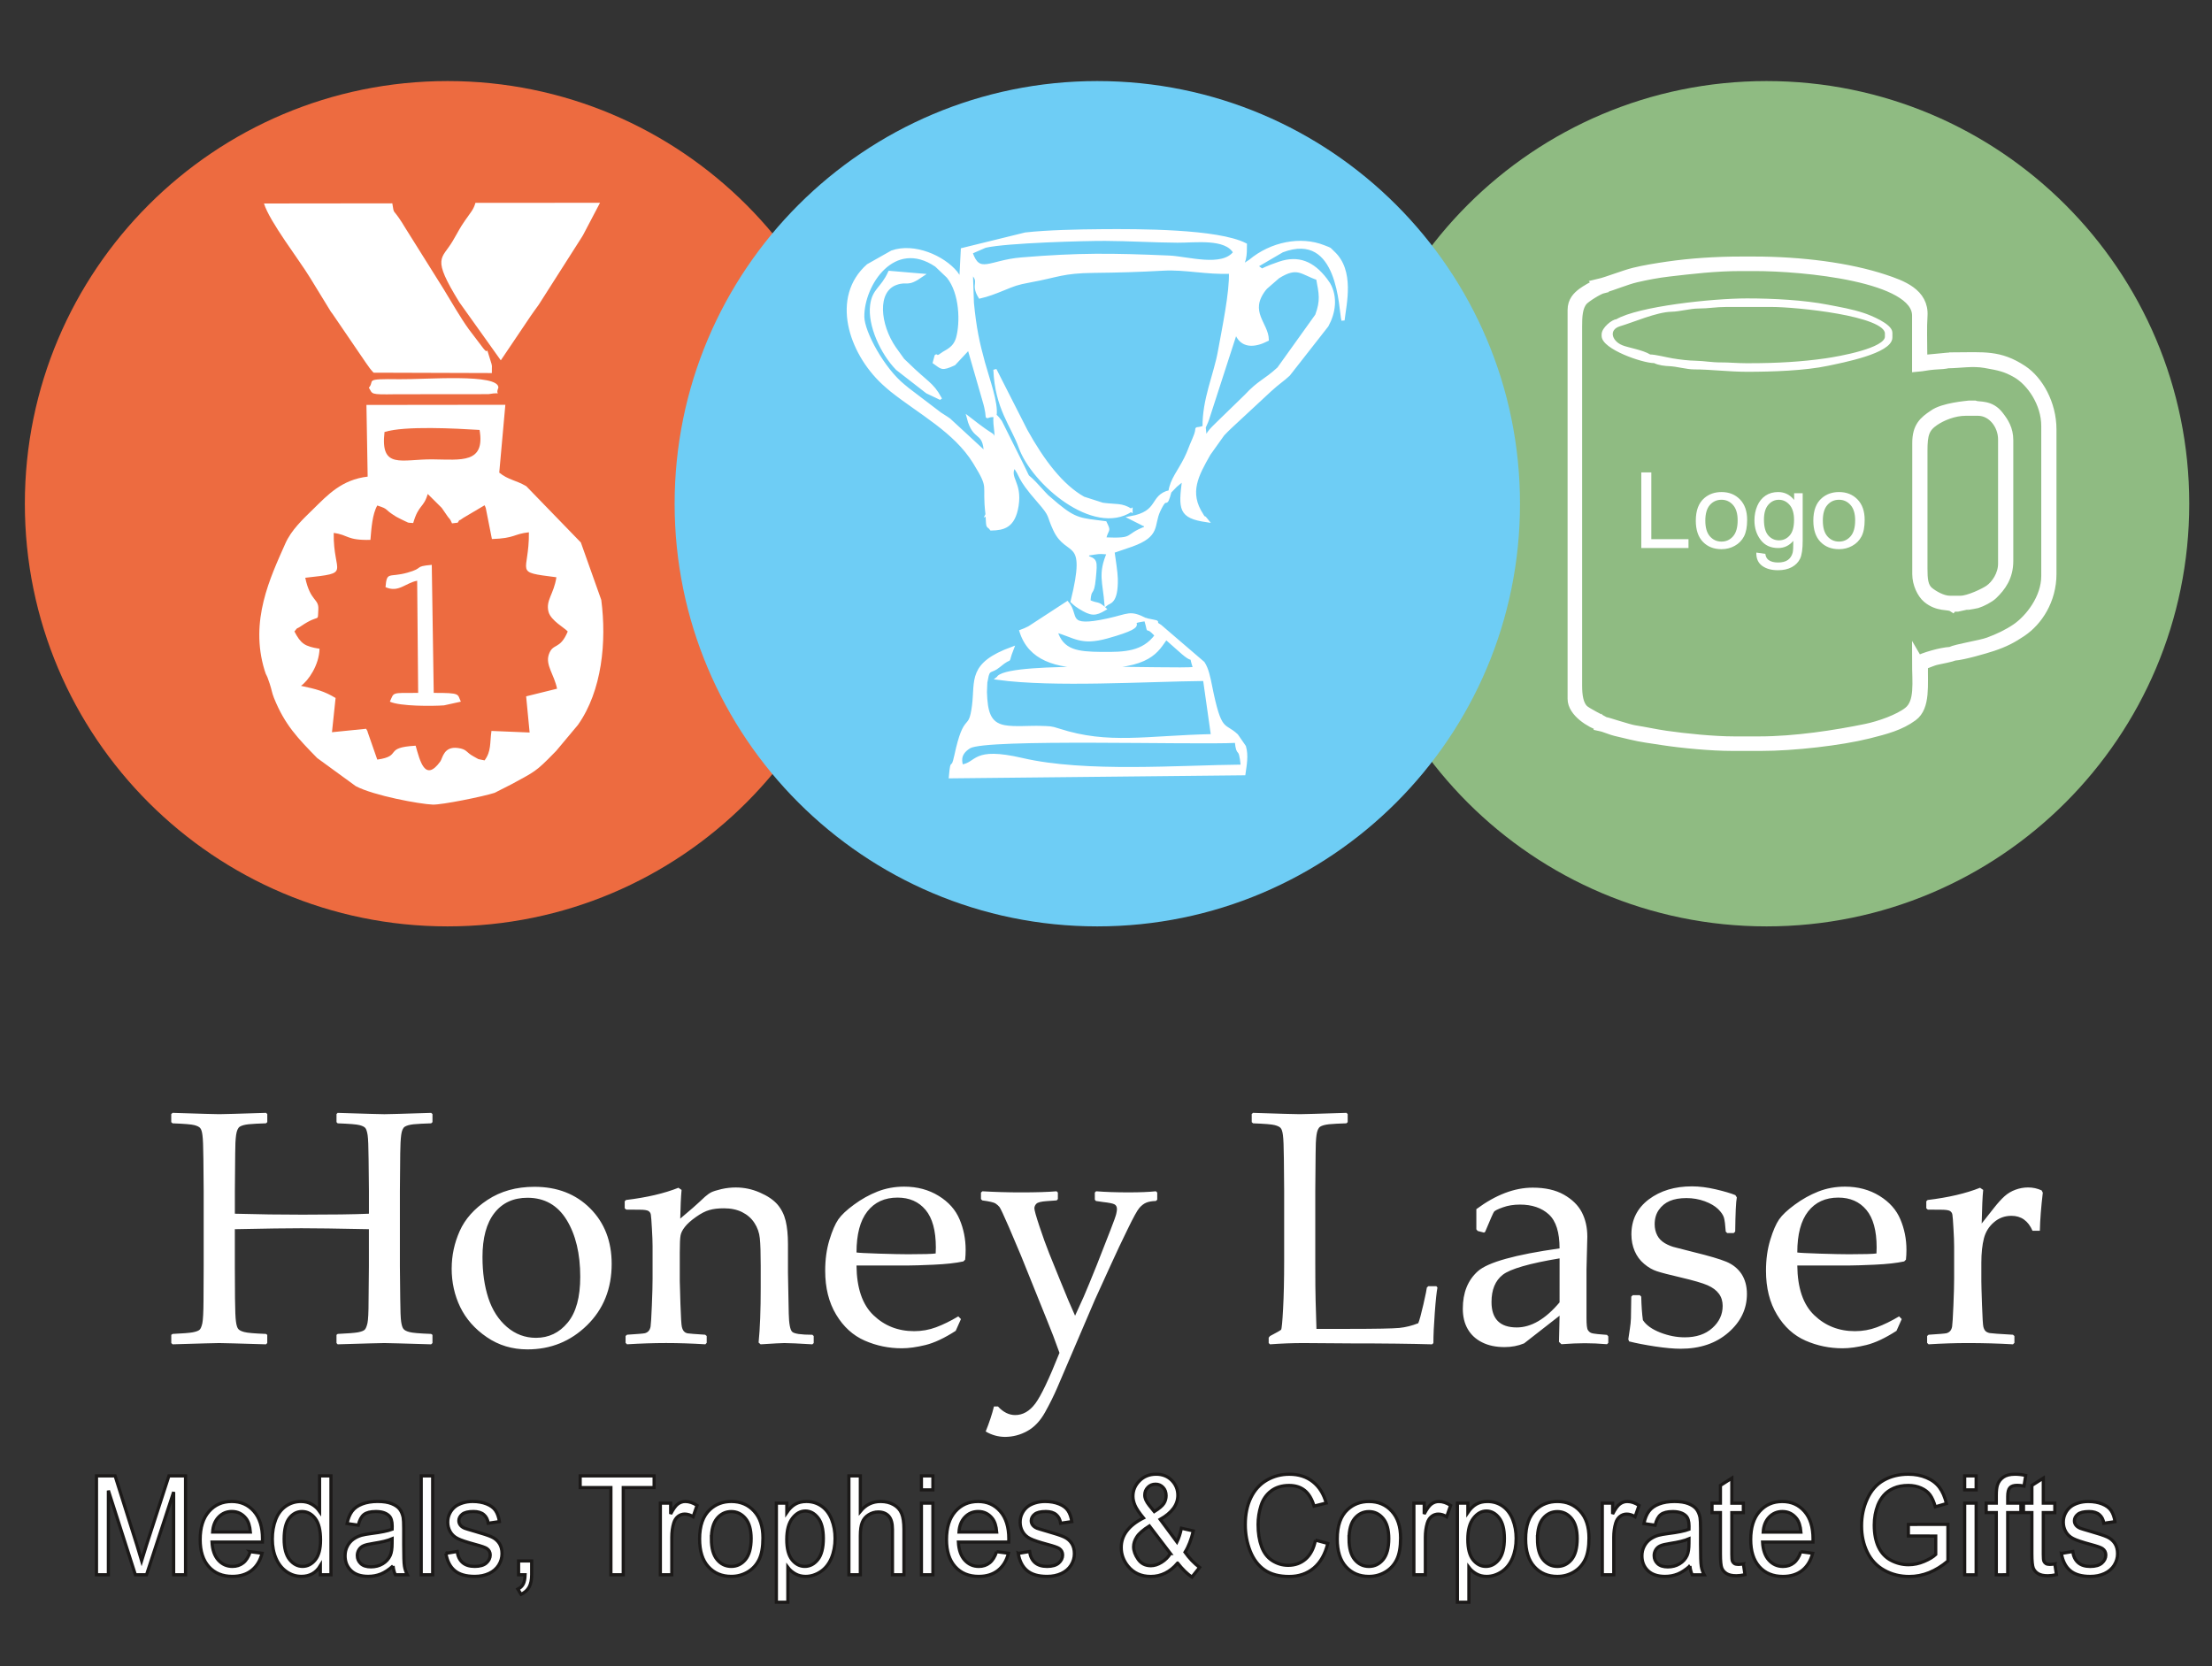
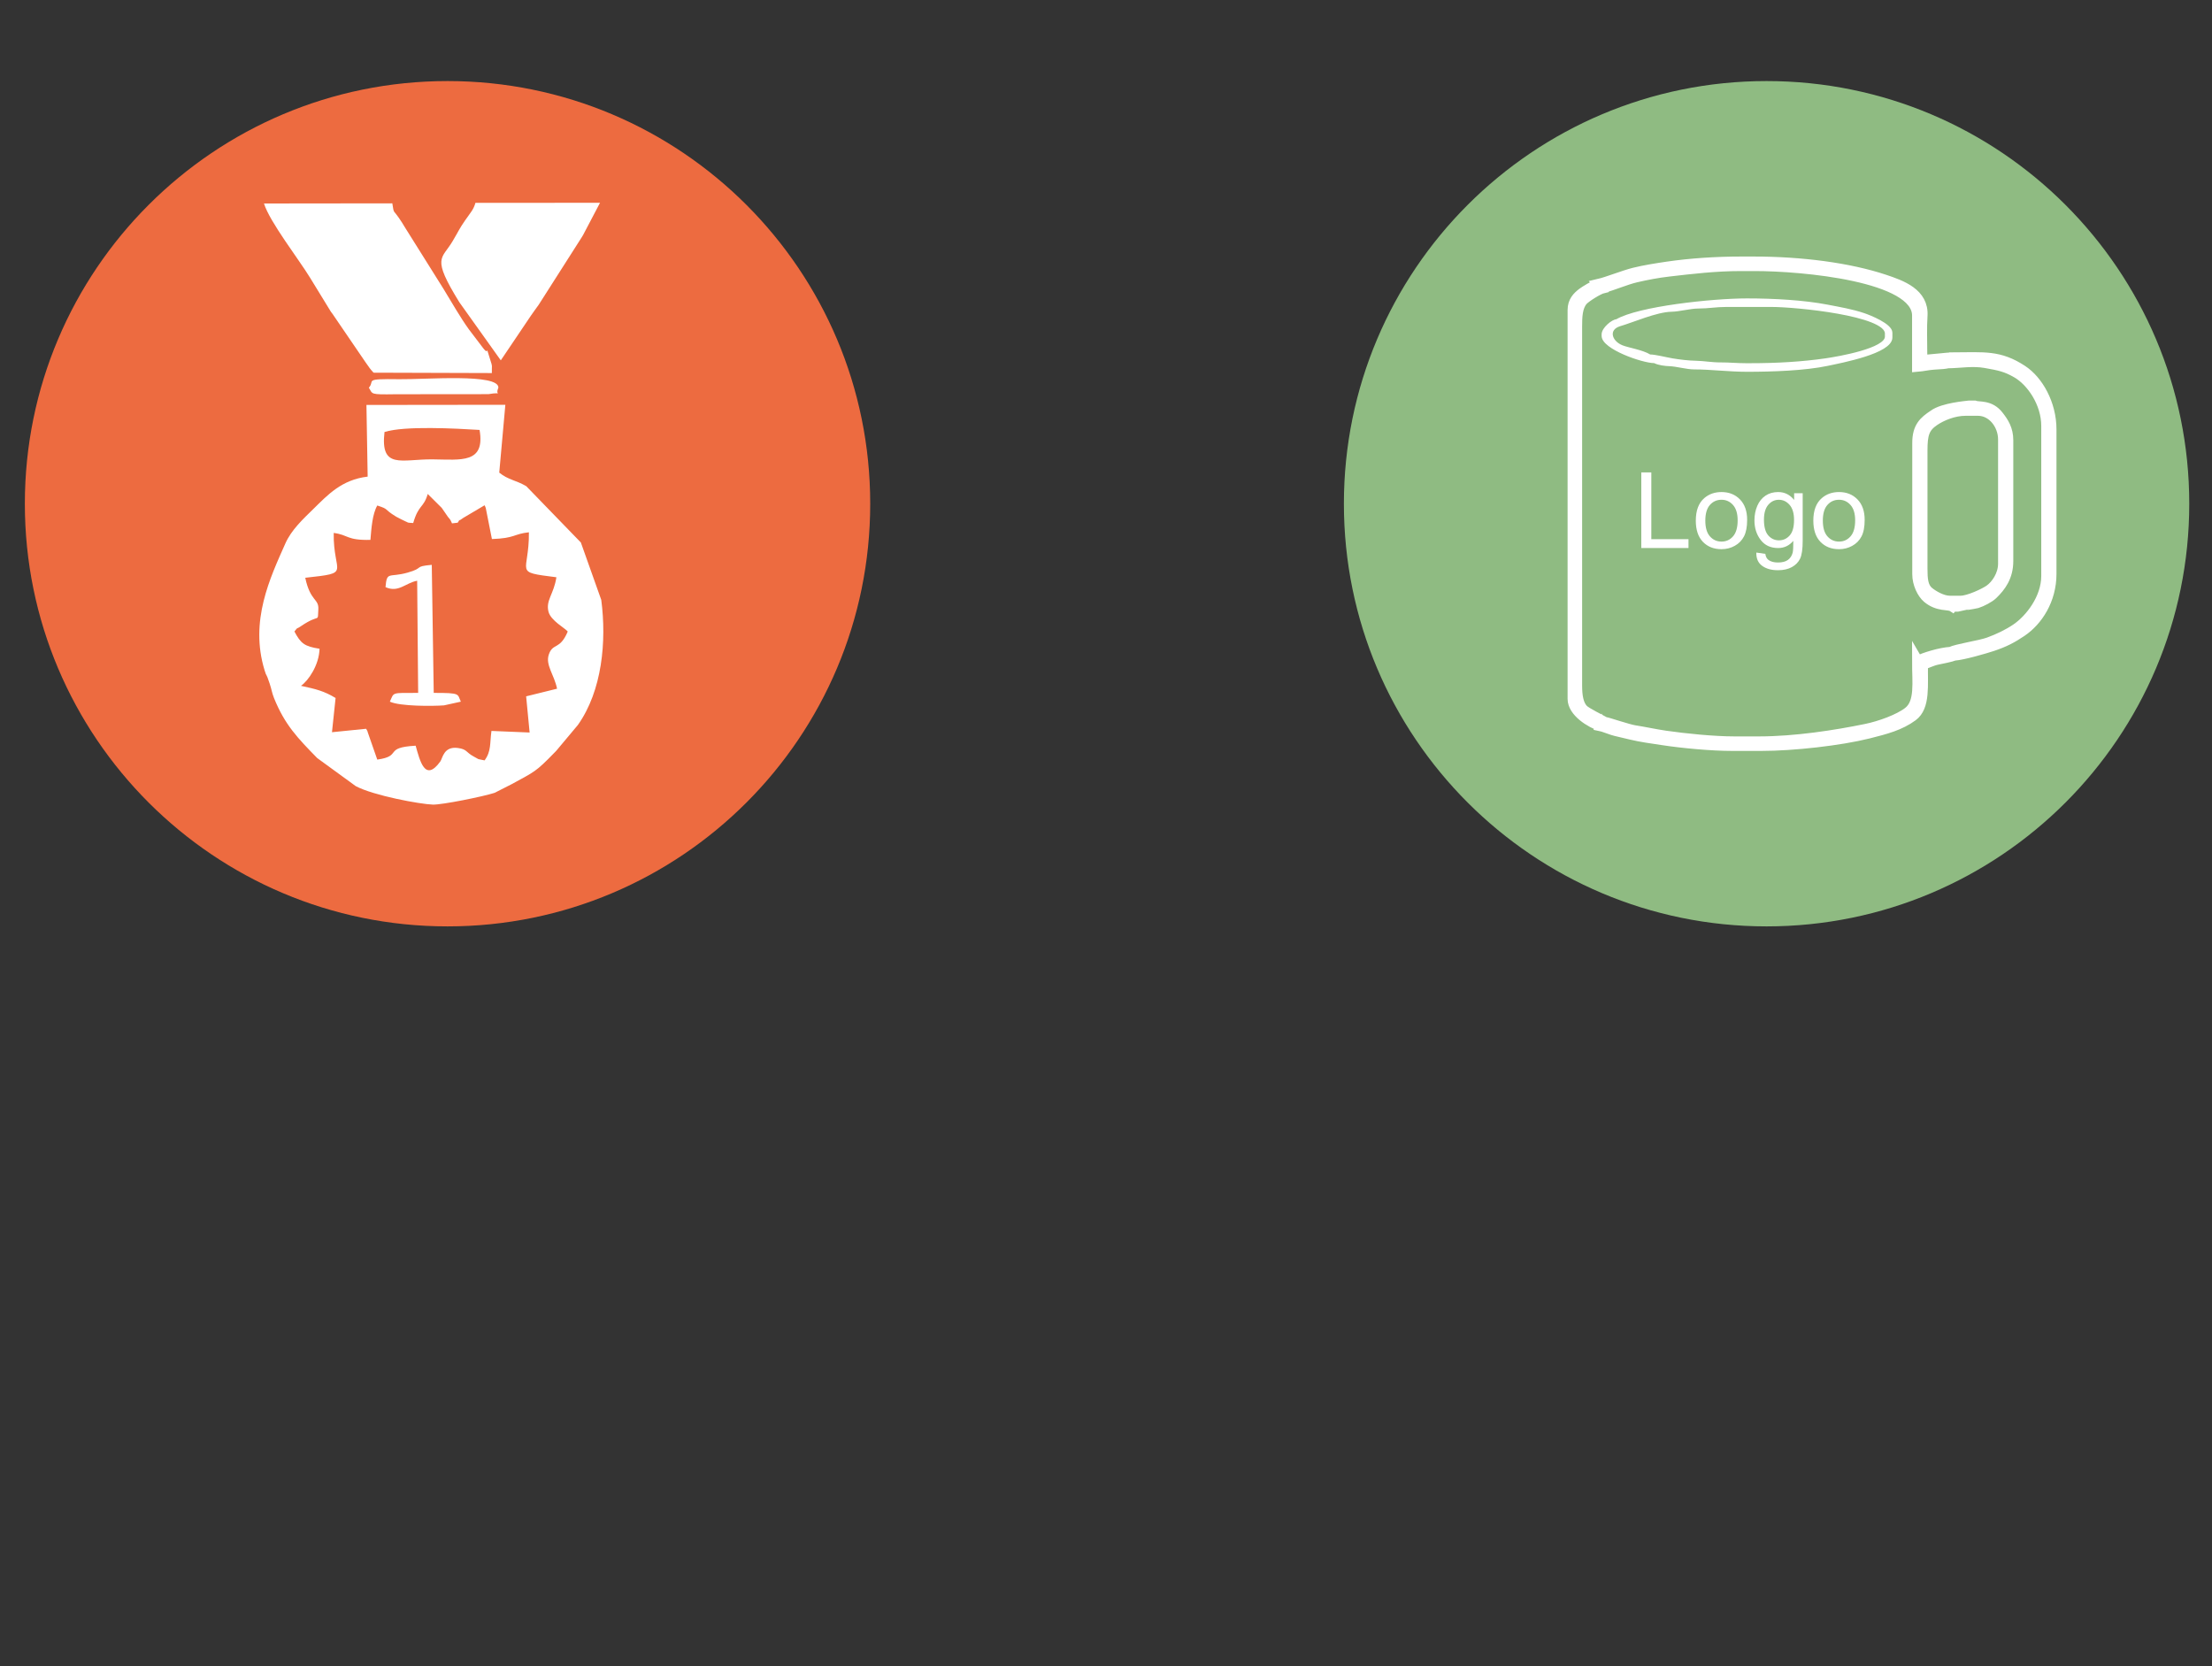
<svg xmlns="http://www.w3.org/2000/svg" xmlns:ns1="http://www.inkscape.org/namespaces/inkscape" xmlns:ns2="http://sodipodi.sourceforge.net/DTD/sodipodi-0.dtd" width="150px" height="113px" viewBox="0 0 150 113" version="1.1" id="SVGRoot" ns1:version="0.92.2 (unknown)" ns2:docname="honey-laser-114x80.svg">
  <rect x="0" y="0" width="150" height="113" fill="#333333" stroke="none" />
  <ns2:namedview id="base" pagecolor="#ffffff" bordercolor="#666666" borderopacity="1.0" ns1:pageopacity="0.0" ns1:pageshadow="2" ns1:zoom="1.8287447" ns1:cx="75" ns1:cy="23.31398" ns1:document-units="px" ns1:current-layer="layer1" showgrid="false" ns1:window-width="1366" ns1:window-height="713" ns1:window-x="0" ns1:window-y="27" ns1:window-maximized="1" />
  <defs id="defs229" />
  <g id="layer1" ns1:groupmode="layer" ns1:label="Layer 1">
-     <path ns1:connector-curvature="0" d="m 6.543,106.792 v -6.706 h 1.262 l 1.497,4.748 c 0.139,0.442 0.24,0.773 0.302,0.993 0.072,-0.243 0.184,-0.602 0.337,-1.075 l 1.514,-4.666 h 1.127 v 6.706 h -0.807 v -5.613 l -1.839,5.613 H 9.18 l -1.83,-5.708 v 5.708 z m 10.428,-1.564 0.802,0.105 c -0.126,0.498 -0.36,0.884 -0.703,1.158 -0.343,0.273 -0.781,0.411 -1.313,0.411 -0.67,0 -1.202,-0.219 -1.594,-0.656 -0.393,-0.437 -0.589,-1.051 -0.589,-1.841 0,-0.818 0.199,-1.452 0.595,-1.903 0.397,-0.451 0.912,-0.678 1.545,-0.678 0.613,0 1.114,0.222 1.502,0.664 0.389,0.442 0.583,1.065 0.583,1.866 0,0.05 -8.38e-4,0.123 -0.004,0.22 h -3.418 c 0.028,0.534 0.171,0.943 0.427,1.225 0.256,0.284 0.575,0.427 0.958,0.427 0.284,0 0.527,-0.08 0.73,-0.239 0.202,-0.158 0.361,-0.411 0.479,-0.759 z m -2.551,-1.332 h 2.559 c -0.034,-0.408 -0.133,-0.715 -0.293,-0.919 -0.248,-0.317 -0.569,-0.476 -0.963,-0.476 -0.357,0 -0.657,0.126 -0.901,0.38 -0.243,0.253 -0.377,0.592 -0.403,1.015 z m 7.303,2.896 v -0.614 c -0.291,0.483 -0.717,0.723 -1.282,0.723 -0.365,0 -0.701,-0.106 -1.008,-0.32 -0.307,-0.212 -0.543,-0.51 -0.713,-0.894 -0.168,-0.383 -0.252,-0.822 -0.252,-1.319 0,-0.484 0.076,-0.924 0.228,-1.319 0.154,-0.395 0.382,-0.698 0.687,-0.907 0.305,-0.21 0.647,-0.317 1.024,-0.317 0.276,0 0.522,0.062 0.736,0.186 0.217,0.123 0.392,0.284 0.528,0.483 v -2.406 h 0.772 v 6.706 z m -2.456,-2.425 c 0,0.623 0.124,1.088 0.371,1.396 0.248,0.308 0.54,0.462 0.877,0.462 0.339,0 0.628,-0.149 0.865,-0.442 0.237,-0.294 0.357,-0.743 0.357,-1.348 0,-0.665 -0.121,-1.152 -0.363,-1.463 -0.242,-0.312 -0.539,-0.467 -0.894,-0.467 -0.344,0 -0.633,0.15 -0.864,0.448 -0.231,0.298 -0.348,0.769 -0.348,1.413 z m 7.389,1.825 c -0.288,0.259 -0.566,0.442 -0.831,0.549 -0.267,0.106 -0.552,0.159 -0.857,0.159 -0.504,0 -0.89,-0.13 -1.161,-0.39 -0.269,-0.261 -0.405,-0.595 -0.405,-1 0,-0.239 0.05,-0.455 0.153,-0.652 0.101,-0.197 0.236,-0.354 0.401,-0.473 0.166,-0.119 0.352,-0.209 0.56,-0.27 0.152,-0.042 0.381,-0.084 0.689,-0.123 0.628,-0.079 1.091,-0.173 1.387,-0.284 0.003,-0.113 0.004,-0.184 0.004,-0.214 0,-0.336 -0.074,-0.573 -0.221,-0.709 -0.197,-0.187 -0.493,-0.28 -0.884,-0.28 -0.365,0 -0.635,0.067 -0.81,0.203 -0.174,0.136 -0.302,0.377 -0.386,0.722 l -0.759,-0.111 c 0.069,-0.343 0.183,-0.623 0.34,-0.834 0.157,-0.212 0.388,-0.376 0.687,-0.49 0.299,-0.114 0.645,-0.172 1.04,-0.172 0.392,0 0.709,0.05 0.953,0.147 0.245,0.098 0.424,0.22 0.541,0.369 0.115,0.148 0.195,0.334 0.242,0.561 0.025,0.14 0.038,0.393 0.038,0.759 v 1.097 c 0,0.767 0.016,1.251 0.05,1.452 0.032,0.203 0.099,0.399 0.196,0.584 h -0.812 c -0.079,-0.17 -0.133,-0.37 -0.155,-0.599 z m -0.064,-1.839 c -0.283,0.123 -0.706,0.226 -1.269,0.312 -0.319,0.049 -0.547,0.103 -0.678,0.164 -0.133,0.061 -0.236,0.15 -0.307,0.269 -0.072,0.118 -0.109,0.247 -0.109,0.391 0,0.22 0.079,0.403 0.236,0.549 0.156,0.145 0.386,0.219 0.688,0.219 0.299,0 0.566,-0.069 0.798,-0.208 0.232,-0.139 0.405,-0.329 0.514,-0.569 0.084,-0.186 0.125,-0.461 0.125,-0.823 z m 1.972,2.439 v -6.706 h 0.776 v 6.706 z m 1.671,-1.45 0.767,-0.128 c 0.043,0.326 0.164,0.576 0.361,0.751 0.196,0.173 0.471,0.261 0.826,0.261 0.357,0 0.622,-0.078 0.794,-0.232 0.172,-0.155 0.26,-0.336 0.26,-0.542 0,-0.187 -0.076,-0.332 -0.23,-0.44 -0.106,-0.073 -0.371,-0.165 -0.794,-0.278 -0.568,-0.153 -0.965,-0.284 -1.184,-0.397 -0.22,-0.11 -0.388,-0.265 -0.501,-0.462 -0.114,-0.197 -0.171,-0.414 -0.171,-0.651 0,-0.217 0.047,-0.417 0.141,-0.601 0.093,-0.186 0.221,-0.339 0.381,-0.461 0.121,-0.093 0.286,-0.174 0.493,-0.24 0.209,-0.065 0.433,-0.098 0.672,-0.098 0.36,0 0.675,0.057 0.948,0.166 0.272,0.109 0.473,0.257 0.602,0.445 0.13,0.189 0.218,0.438 0.267,0.752 l -0.759,0.111 c -0.035,-0.25 -0.135,-0.445 -0.3,-0.585 -0.165,-0.14 -0.399,-0.211 -0.701,-0.211 -0.357,0 -0.611,0.062 -0.763,0.187 -0.153,0.125 -0.23,0.272 -0.23,0.438 0,0.108 0.032,0.203 0.095,0.289 0.064,0.089 0.162,0.161 0.298,0.22 0.078,0.029 0.307,0.1 0.687,0.209 0.549,0.156 0.933,0.282 1.149,0.382 0.218,0.099 0.389,0.244 0.513,0.433 0.124,0.189 0.186,0.423 0.186,0.705 0,0.274 -0.076,0.532 -0.227,0.776 -0.152,0.242 -0.37,0.43 -0.654,0.562 -0.284,0.132 -0.607,0.198 -0.966,0.198 -0.597,0 -1.05,-0.131 -1.362,-0.394 -0.313,-0.262 -0.511,-0.651 -0.597,-1.166 z m 4.932,1.45 v -0.938 h 0.886 v 0.938 c 0,0.345 -0.058,0.623 -0.172,0.835 -0.116,0.211 -0.299,0.375 -0.548,0.492 L 35.117,107.766 c 0.164,-0.076 0.284,-0.189 0.363,-0.336 0.078,-0.149 0.121,-0.361 0.129,-0.639 z m 6.26,0 v -5.914 h -2.084 v -0.792 h 5.014 v 0.792 h -2.093 v 5.914 z m 3.353,0 v -4.857 h 0.699 v 0.735 c 0.178,-0.344 0.343,-0.571 0.495,-0.68 0.15,-0.109 0.317,-0.166 0.498,-0.166 0.262,0 0.527,0.089 0.798,0.266 l -0.268,0.765 c -0.188,-0.12 -0.379,-0.179 -0.569,-0.179 -0.171,0 -0.323,0.055 -0.458,0.162 -0.136,0.109 -0.231,0.259 -0.289,0.451 -0.087,0.292 -0.13,0.612 -0.13,0.96 v 2.543 z m 2.662,-2.429 c 0,-0.899 0.236,-1.566 0.709,-1.999 0.393,-0.359 0.873,-0.54 1.441,-0.54 0.63,0 1.146,0.219 1.545,0.657 0.401,0.437 0.599,1.042 0.599,1.813 0,0.626 -0.088,1.118 -0.265,1.476 -0.177,0.359 -0.435,0.637 -0.772,0.835 -0.339,0.199 -0.707,0.297 -1.108,0.297 -0.641,0 -1.159,-0.217 -1.556,-0.654 -0.396,-0.435 -0.593,-1.064 -0.593,-1.885 z m 0.798,0 c 0,0.623 0.128,1.088 0.384,1.398 0.256,0.311 0.579,0.465 0.966,0.465 0.386,0 0.707,-0.156 0.964,-0.467 0.254,-0.311 0.383,-0.785 0.383,-1.422 0,-0.601 -0.128,-1.057 -0.386,-1.366 -0.258,-0.309 -0.577,-0.464 -0.96,-0.464 -0.388,0 -0.71,0.155 -0.966,0.462 -0.256,0.308 -0.384,0.773 -0.384,1.395 z m 4.408,4.291 v -6.718 h 0.707 v 0.631 c 0.167,-0.247 0.355,-0.433 0.566,-0.556 0.209,-0.123 0.464,-0.186 0.763,-0.186 0.392,0 0.736,0.108 1.036,0.32 0.3,0.214 0.526,0.515 0.678,0.904 0.153,0.388 0.23,0.815 0.23,1.279 0,0.497 -0.084,0.944 -0.253,1.343 -0.168,0.398 -0.412,0.702 -0.734,0.915 -0.321,0.21 -0.658,0.317 -1.012,0.317 -0.26,0 -0.491,-0.058 -0.697,-0.173 -0.206,-0.116 -0.374,-0.262 -0.507,-0.439 v 2.364 z m 0.703,-4.262 c 0,0.625 0.12,1.087 0.358,1.386 0.238,0.299 0.529,0.448 0.868,0.448 0.345,0 0.641,-0.155 0.887,-0.465 0.246,-0.309 0.37,-0.789 0.37,-1.438 0,-0.62 -0.121,-1.082 -0.361,-1.391 -0.24,-0.308 -0.527,-0.463 -0.86,-0.463 -0.332,0 -0.625,0.164 -0.879,0.492 -0.255,0.328 -0.382,0.806 -0.382,1.43 z m 4.214,2.401 v -6.706 h 0.777 v 2.406 c 0.363,-0.445 0.821,-0.668 1.373,-0.668 0.339,0 0.634,0.072 0.884,0.214 0.25,0.14 0.43,0.337 0.537,0.587 0.108,0.25 0.162,0.614 0.162,1.088 v 3.079 h -0.778 v -3.079 c 0,-0.411 -0.084,-0.71 -0.252,-0.898 -0.167,-0.187 -0.406,-0.283 -0.714,-0.283 -0.23,0 -0.446,0.064 -0.65,0.19 -0.203,0.126 -0.348,0.298 -0.433,0.515 -0.087,0.216 -0.13,0.515 -0.13,0.896 v 2.657 z m 4.919,-5.758 v -0.948 h 0.778 v 0.948 z m 0,5.758 v -4.857 h 0.778 v 4.857 z m 5.098,-1.564 0.802,0.105 c -0.126,0.498 -0.36,0.884 -0.703,1.158 -0.343,0.273 -0.781,0.411 -1.313,0.411 -0.67,0 -1.202,-0.219 -1.594,-0.656 -0.393,-0.437 -0.589,-1.051 -0.589,-1.841 0,-0.818 0.199,-1.452 0.595,-1.903 0.398,-0.451 0.912,-0.678 1.545,-0.678 0.613,0 1.113,0.222 1.501,0.664 0.389,0.442 0.583,1.065 0.583,1.866 0,0.05 -8.38e-4,0.123 -0.004,0.22 H 64.99 c 0.028,0.534 0.171,0.943 0.427,1.225 0.256,0.284 0.575,0.427 0.958,0.427 0.284,0 0.527,-0.08 0.729,-0.239 0.202,-0.158 0.361,-0.411 0.479,-0.759 z m -2.55,-1.332 h 2.558 c -0.034,-0.408 -0.133,-0.715 -0.293,-0.919 -0.248,-0.317 -0.569,-0.476 -0.962,-0.476 -0.357,0 -0.657,0.126 -0.901,0.38 -0.243,0.253 -0.377,0.592 -0.403,1.015 z m 4.019,1.446 0.767,-0.128 c 0.043,0.326 0.164,0.576 0.361,0.751 0.196,0.173 0.471,0.261 0.826,0.261 0.357,0 0.622,-0.078 0.794,-0.232 0.172,-0.155 0.26,-0.336 0.26,-0.542 0,-0.187 -0.077,-0.332 -0.23,-0.44 -0.106,-0.073 -0.371,-0.165 -0.794,-0.278 -0.568,-0.153 -0.965,-0.284 -1.184,-0.397 -0.22,-0.11 -0.388,-0.265 -0.501,-0.462 -0.114,-0.197 -0.171,-0.414 -0.171,-0.651 0,-0.217 0.047,-0.417 0.141,-0.601 0.093,-0.186 0.221,-0.339 0.381,-0.461 0.121,-0.093 0.286,-0.174 0.493,-0.24 0.209,-0.065 0.433,-0.098 0.672,-0.098 0.36,0 0.675,0.057 0.948,0.166 0.272,0.109 0.473,0.257 0.602,0.445 0.13,0.189 0.218,0.438 0.267,0.752 l -0.759,0.111 c -0.036,-0.25 -0.135,-0.445 -0.301,-0.585 -0.165,-0.14 -0.399,-0.211 -0.701,-0.211 -0.357,0 -0.611,0.062 -0.763,0.187 -0.153,0.125 -0.23,0.272 -0.23,0.438 0,0.108 0.032,0.203 0.095,0.289 0.064,0.089 0.163,0.161 0.298,0.22 0.078,0.029 0.307,0.1 0.686,0.209 0.55,0.156 0.933,0.282 1.149,0.382 0.218,0.099 0.389,0.244 0.513,0.433 0.124,0.189 0.186,0.423 0.186,0.705 0,0.274 -0.076,0.532 -0.227,0.776 -0.152,0.242 -0.37,0.43 -0.654,0.562 -0.284,0.132 -0.607,0.198 -0.966,0.198 -0.597,0 -1.05,-0.131 -1.362,-0.394 -0.313,-0.262 -0.511,-0.651 -0.597,-1.166 z m 10.804,0.659 c -0.257,0.303 -0.536,0.53 -0.839,0.679 -0.302,0.151 -0.629,0.226 -0.98,0.226 -0.646,0 -1.16,-0.231 -1.541,-0.695 -0.308,-0.378 -0.461,-0.801 -0.461,-1.268 0,-0.414 0.125,-0.788 0.378,-1.122 0.252,-0.334 0.627,-0.628 1.128,-0.88 -0.284,-0.347 -0.475,-0.629 -0.569,-0.846 -0.095,-0.216 -0.143,-0.425 -0.143,-0.626 0,-0.403 0.149,-0.752 0.447,-1.051 0.297,-0.297 0.673,-0.445 1.124,-0.445 0.431,0 0.785,0.14 1.061,0.42 0.274,0.281 0.411,0.618 0.411,1.011 0,0.637 -0.398,1.182 -1.195,1.633 l 1.135,1.532 c 0.13,-0.269 0.231,-0.579 0.302,-0.932 l 0.807,0.182 c -0.139,0.586 -0.324,1.067 -0.562,1.445 0.292,0.409 0.62,0.753 0.989,1.03 l -0.522,0.655 c -0.313,-0.214 -0.638,-0.529 -0.97,-0.948 z m -1.581,-3.494 c 0.337,-0.211 0.555,-0.395 0.654,-0.554 0.1,-0.158 0.149,-0.333 0.149,-0.527 0,-0.227 -0.068,-0.415 -0.205,-0.559 -0.137,-0.145 -0.307,-0.219 -0.511,-0.219 -0.211,0 -0.385,0.072 -0.524,0.216 -0.14,0.143 -0.21,0.319 -0.21,0.526 0,0.103 0.025,0.213 0.075,0.328 0.05,0.114 0.126,0.234 0.227,0.363 z m 1.093,2.845 -1.425,-1.871 c -0.42,0.266 -0.704,0.512 -0.85,0.739 -0.148,0.227 -0.221,0.452 -0.221,0.674 0,0.272 0.103,0.554 0.306,0.846 0.205,0.294 0.493,0.439 0.868,0.439 0.233,0 0.475,-0.076 0.724,-0.231 0.249,-0.153 0.448,-0.353 0.598,-0.596 z m 9.835,-0.91 0.838,0.225 c -0.175,0.728 -0.492,1.284 -0.947,1.668 -0.457,0.382 -1.014,0.573 -1.673,0.573 -0.682,0 -1.236,-0.147 -1.664,-0.44 -0.427,-0.295 -0.752,-0.722 -0.975,-1.279 -0.222,-0.559 -0.334,-1.159 -0.334,-1.799 0,-0.698 0.125,-1.307 0.378,-1.826 0.252,-0.52 0.609,-0.915 1.075,-1.185 0.464,-0.27 0.975,-0.404 1.534,-0.404 0.633,0 1.165,0.17 1.597,0.512 0.431,0.342 0.732,0.822 0.902,1.442 l -0.823,0.206 c -0.148,-0.488 -0.36,-0.843 -0.639,-1.066 -0.279,-0.223 -0.629,-0.334 -1.054,-0.334 -0.486,0 -0.891,0.123 -1.218,0.37 -0.327,0.248 -0.557,0.579 -0.688,0.996 -0.133,0.415 -0.199,0.844 -0.199,1.286 0,0.572 0.078,1.068 0.235,1.494 0.157,0.424 0.4,0.743 0.732,0.954 0.332,0.211 0.69,0.316 1.076,0.316 0.469,0 0.864,-0.144 1.19,-0.43 0.326,-0.287 0.545,-0.713 0.66,-1.277 z m 1.48,-0.078 c 0,-0.899 0.236,-1.566 0.709,-1.999 0.393,-0.359 0.873,-0.54 1.441,-0.54 0.63,0 1.146,0.219 1.545,0.657 0.401,0.437 0.599,1.042 0.599,1.813 0,0.626 -0.088,1.118 -0.265,1.476 -0.177,0.359 -0.435,0.637 -0.772,0.835 -0.339,0.199 -0.707,0.297 -1.108,0.297 -0.641,0 -1.159,-0.217 -1.556,-0.654 -0.396,-0.435 -0.593,-1.064 -0.593,-1.885 z m 0.798,0 c 0,0.623 0.128,1.088 0.384,1.398 0.256,0.311 0.579,0.465 0.966,0.465 0.386,0 0.707,-0.156 0.964,-0.467 0.254,-0.311 0.383,-0.785 0.383,-1.422 0,-0.601 -0.128,-1.057 -0.386,-1.366 -0.258,-0.309 -0.577,-0.464 -0.96,-0.464 -0.388,0 -0.71,0.155 -0.966,0.462 -0.256,0.308 -0.384,0.773 -0.384,1.395 z m 4.399,2.429 v -4.857 h 0.699 v 0.735 c 0.178,-0.344 0.343,-0.571 0.495,-0.68 0.15,-0.109 0.317,-0.166 0.498,-0.166 0.262,0 0.527,0.089 0.799,0.266 l -0.268,0.765 c -0.189,-0.12 -0.379,-0.179 -0.569,-0.179 -0.171,0 -0.323,0.055 -0.458,0.162 -0.136,0.109 -0.231,0.259 -0.289,0.451 -0.087,0.292 -0.13,0.612 -0.13,0.96 v 2.543 z m 2.952,1.861 v -6.718 h 0.707 v 0.631 c 0.167,-0.247 0.355,-0.433 0.566,-0.556 0.21,-0.123 0.465,-0.186 0.764,-0.186 0.392,0 0.736,0.108 1.036,0.32 0.301,0.214 0.526,0.515 0.678,0.904 0.153,0.388 0.23,0.815 0.23,1.279 0,0.497 -0.084,0.944 -0.253,1.343 -0.168,0.398 -0.413,0.702 -0.734,0.915 -0.321,0.21 -0.658,0.317 -1.012,0.317 -0.26,0 -0.491,-0.058 -0.698,-0.173 -0.206,-0.116 -0.374,-0.262 -0.507,-0.439 v 2.364 z m 0.703,-4.262 c 0,0.625 0.12,1.087 0.358,1.386 0.238,0.299 0.53,0.448 0.868,0.448 0.345,0 0.641,-0.155 0.887,-0.465 0.246,-0.309 0.37,-0.789 0.37,-1.438 0,-0.62 -0.121,-1.082 -0.361,-1.391 -0.24,-0.308 -0.527,-0.463 -0.86,-0.463 -0.332,0 -0.625,0.164 -0.88,0.492 -0.255,0.328 -0.382,0.806 -0.382,1.43 z m 3.924,-0.028 c 0,-0.899 0.236,-1.566 0.709,-1.999 0.393,-0.359 0.873,-0.54 1.441,-0.54 0.63,0 1.146,0.219 1.545,0.657 0.401,0.437 0.599,1.042 0.599,1.813 0,0.626 -0.088,1.118 -0.265,1.476 -0.177,0.359 -0.435,0.637 -0.772,0.835 -0.339,0.199 -0.707,0.297 -1.108,0.297 -0.641,0 -1.159,-0.217 -1.556,-0.654 -0.396,-0.435 -0.593,-1.064 -0.593,-1.885 z m 0.799,0 c 0,0.623 0.128,1.088 0.384,1.398 0.256,0.311 0.579,0.465 0.966,0.465 0.386,0 0.707,-0.156 0.964,-0.467 0.254,-0.311 0.383,-0.785 0.383,-1.422 0,-0.601 -0.128,-1.057 -0.386,-1.366 -0.258,-0.309 -0.577,-0.464 -0.96,-0.464 -0.388,0 -0.71,0.155 -0.966,0.462 -0.256,0.308 -0.384,0.773 -0.384,1.395 z m 4.399,2.429 v -4.857 h 0.699 v 0.735 c 0.178,-0.344 0.343,-0.571 0.495,-0.68 0.15,-0.109 0.317,-0.166 0.498,-0.166 0.262,0 0.527,0.089 0.798,0.266 l -0.268,0.765 c -0.188,-0.12 -0.379,-0.179 -0.569,-0.179 -0.171,0 -0.323,0.055 -0.458,0.162 -0.136,0.109 -0.231,0.259 -0.289,0.451 -0.087,0.292 -0.13,0.612 -0.13,0.96 v 2.543 z m 5.942,-0.599 c -0.288,0.259 -0.566,0.442 -0.831,0.549 -0.267,0.106 -0.552,0.159 -0.857,0.159 -0.504,0 -0.89,-0.13 -1.161,-0.39 -0.269,-0.261 -0.405,-0.595 -0.405,-1 0,-0.239 0.05,-0.455 0.153,-0.652 0.102,-0.197 0.236,-0.354 0.401,-0.473 0.166,-0.119 0.351,-0.209 0.56,-0.27 0.152,-0.042 0.381,-0.084 0.689,-0.123 0.628,-0.079 1.091,-0.173 1.387,-0.284 0.003,-0.113 0.004,-0.184 0.004,-0.214 0,-0.336 -0.074,-0.573 -0.221,-0.709 -0.197,-0.187 -0.493,-0.28 -0.884,-0.28 -0.365,0 -0.635,0.067 -0.81,0.203 -0.174,0.136 -0.302,0.377 -0.386,0.722 l -0.759,-0.111 c 0.069,-0.343 0.183,-0.623 0.34,-0.834 0.157,-0.212 0.388,-0.376 0.686,-0.49 0.299,-0.114 0.645,-0.172 1.04,-0.172 0.392,0 0.709,0.05 0.953,0.147 0.245,0.098 0.424,0.22 0.541,0.369 0.115,0.148 0.195,0.334 0.242,0.561 0.025,0.14 0.038,0.393 0.038,0.759 v 1.097 c 0,0.767 0.016,1.251 0.05,1.452 0.032,0.203 0.099,0.399 0.196,0.584 h -0.812 c -0.079,-0.17 -0.133,-0.37 -0.155,-0.599 z m -0.064,-1.839 c -0.283,0.123 -0.706,0.226 -1.269,0.312 -0.319,0.049 -0.547,0.103 -0.678,0.164 -0.133,0.061 -0.236,0.15 -0.307,0.269 -0.072,0.118 -0.109,0.247 -0.109,0.391 0,0.22 0.079,0.403 0.236,0.549 0.156,0.145 0.386,0.219 0.688,0.219 0.299,0 0.566,-0.069 0.798,-0.208 0.232,-0.139 0.405,-0.329 0.514,-0.569 0.084,-0.186 0.125,-0.461 0.125,-0.823 z m 3.686,1.702 0.112,0.728 c -0.218,0.048 -0.414,0.073 -0.586,0.073 -0.283,0 -0.501,-0.047 -0.657,-0.142 -0.155,-0.093 -0.264,-0.219 -0.327,-0.373 -0.063,-0.153 -0.096,-0.478 -0.096,-0.971 v -2.795 h -0.57 v -0.64 h 0.57 v -1.204 l 0.773,-0.493 v 1.697 h 0.781 v 0.64 h -0.781 v 2.84 c 0,0.236 0.013,0.386 0.04,0.452 0.028,0.067 0.072,0.121 0.134,0.161 0.062,0.039 0.15,0.059 0.265,0.059 0.086,0 0.2,-0.011 0.342,-0.033 z m 3.897,-0.827 0.802,0.105 c -0.126,0.498 -0.36,0.884 -0.703,1.158 -0.343,0.273 -0.781,0.411 -1.313,0.411 -0.67,0 -1.202,-0.219 -1.594,-0.656 -0.393,-0.437 -0.589,-1.051 -0.589,-1.841 0,-0.818 0.198,-1.452 0.595,-1.903 0.398,-0.451 0.912,-0.678 1.545,-0.678 0.613,0 1.114,0.222 1.502,0.664 0.389,0.442 0.583,1.065 0.583,1.866 0,0.05 -8.4e-4,0.123 -0.004,0.22 h -3.418 c 0.028,0.534 0.171,0.943 0.428,1.225 0.256,0.284 0.574,0.427 0.958,0.427 0.285,0 0.528,-0.08 0.73,-0.239 0.202,-0.158 0.361,-0.411 0.479,-0.759 z m -2.551,-1.332 h 2.559 c -0.034,-0.408 -0.133,-0.715 -0.293,-0.919 -0.248,-0.317 -0.569,-0.476 -0.963,-0.476 -0.357,0 -0.657,0.126 -0.9,0.38 -0.243,0.253 -0.377,0.592 -0.403,1.015 z m 9.845,0.265 v -0.785 l 2.68,-0.005 v 2.487 c -0.411,0.348 -0.835,0.609 -1.273,0.786 -0.438,0.174 -0.887,0.262 -1.347,0.262 -0.622,0 -1.187,-0.14 -1.694,-0.423 -0.508,-0.281 -0.891,-0.69 -1.151,-1.222 -0.259,-0.534 -0.389,-1.131 -0.389,-1.79 0,-0.653 0.129,-1.262 0.387,-1.827 0.257,-0.567 0.628,-0.987 1.111,-1.261 0.483,-0.273 1.04,-0.411 1.67,-0.411 0.457,0 0.871,0.078 1.24,0.236 0.37,0.156 0.66,0.375 0.869,0.656 0.211,0.281 0.37,0.646 0.48,1.098 l -0.756,0.22 c -0.096,-0.341 -0.214,-0.61 -0.354,-0.806 -0.141,-0.195 -0.343,-0.351 -0.605,-0.468 -0.261,-0.117 -0.553,-0.176 -0.871,-0.176 -0.383,0 -0.714,0.062 -0.993,0.186 -0.28,0.123 -0.504,0.286 -0.677,0.487 -0.171,0.202 -0.303,0.422 -0.399,0.664 -0.16,0.414 -0.242,0.864 -0.242,1.349 0,0.598 0.098,1.098 0.292,1.5 0.195,0.403 0.477,0.701 0.849,0.896 0.371,0.195 0.765,0.294 1.182,0.294 0.364,0 0.717,-0.075 1.062,-0.223 0.347,-0.147 0.607,-0.304 0.785,-0.473 v -1.249 z m 3.818,-3.127 v -0.948 h 0.778 v 0.948 z m 0,5.758 v -4.857 h 0.778 v 4.857 z m 2.145,0 v -4.217 h -0.685 v -0.64 h 0.685 v -0.517 c 0,-0.326 0.028,-0.57 0.083,-0.728 0.075,-0.214 0.206,-0.387 0.395,-0.52 0.188,-0.132 0.452,-0.198 0.792,-0.198 0.218,0 0.46,0.026 0.725,0.083 l -0.116,0.718 c -0.161,-0.031 -0.314,-0.047 -0.459,-0.047 -0.236,0 -0.402,0.053 -0.499,0.161 -0.099,0.106 -0.148,0.306 -0.148,0.599 v 0.448 h 0.893 v 0.64 h -0.893 v 4.217 z m 3.967,-0.737 0.112,0.728 c -0.218,0.048 -0.414,0.073 -0.586,0.073 -0.283,0 -0.501,-0.047 -0.657,-0.142 -0.155,-0.093 -0.264,-0.219 -0.327,-0.373 -0.063,-0.153 -0.096,-0.478 -0.096,-0.971 v -2.795 h -0.57 v -0.64 h 0.57 v -1.204 l 0.773,-0.493 v 1.697 h 0.781 v 0.64 h -0.781 v 2.84 c 0,0.236 0.013,0.386 0.04,0.452 0.028,0.067 0.072,0.121 0.134,0.161 0.061,0.039 0.15,0.059 0.265,0.059 0.086,0 0.2,-0.011 0.342,-0.033 z m 0.45,-0.713 0.767,-0.128 c 0.043,0.326 0.164,0.576 0.361,0.751 0.196,0.173 0.471,0.261 0.826,0.261 0.357,0 0.622,-0.078 0.795,-0.232 0.172,-0.155 0.26,-0.336 0.26,-0.542 0,-0.187 -0.076,-0.332 -0.23,-0.44 -0.106,-0.073 -0.371,-0.165 -0.795,-0.278 -0.568,-0.153 -0.965,-0.284 -1.184,-0.397 -0.22,-0.11 -0.388,-0.265 -0.501,-0.462 -0.114,-0.197 -0.171,-0.414 -0.171,-0.651 0,-0.217 0.047,-0.417 0.141,-0.601 0.093,-0.186 0.221,-0.339 0.382,-0.461 0.121,-0.093 0.286,-0.174 0.493,-0.24 0.209,-0.065 0.433,-0.098 0.671,-0.098 0.36,0 0.675,0.057 0.948,0.166 0.272,0.109 0.473,0.257 0.602,0.445 0.13,0.189 0.218,0.438 0.267,0.752 l -0.759,0.111 c -0.035,-0.25 -0.135,-0.445 -0.3,-0.585 -0.165,-0.14 -0.4,-0.211 -0.702,-0.211 -0.357,0 -0.611,0.062 -0.763,0.187 -0.153,0.125 -0.23,0.272 -0.23,0.438 0,0.108 0.032,0.203 0.095,0.289 0.064,0.089 0.163,0.161 0.298,0.22 0.078,0.029 0.307,0.1 0.686,0.209 0.55,0.156 0.933,0.282 1.149,0.382 0.218,0.099 0.389,0.244 0.513,0.433 0.124,0.189 0.186,0.423 0.186,0.705 0,0.274 -0.076,0.532 -0.227,0.776 -0.152,0.242 -0.37,0.43 -0.654,0.562 -0.284,0.132 -0.607,0.198 -0.967,0.198 -0.597,0 -1.05,-0.131 -1.362,-0.394 -0.313,-0.262 -0.511,-0.651 -0.597,-1.166 z" style="fill:#ffffff;fill-rule:evenodd;stroke:#1b1918;stroke-width:0.216;stroke-linecap:butt;stroke-linejoin:miter;stroke-dasharray:none" id="path29" />
-     <path ns1:connector-curvature="0" d="m 134.273,80.551 0.211,0.143 c -0.045,0.426 -0.08,1.184 -0.102,2.278 l 0.83,-1.052 c 0.272,-0.347 0.513,-0.611 0.724,-0.8 0.211,-0.189 0.456,-0.335 0.735,-0.438 0.279,-0.102 0.565,-0.155 0.86,-0.155 0.324,0 0.63,0.068 0.916,0.2 l 0.08,0.155 c -0.117,0.98 -0.185,1.84 -0.2,2.583 h -0.498 c -0.294,-0.675 -0.769,-1.014 -1.425,-1.014 -0.456,0 -0.852,0.143 -1.192,0.438 -0.339,0.29 -0.565,0.652 -0.679,1.093 -0.113,0.438 -0.174,0.992 -0.174,1.663 v 1.226 c 0,0.219 0.015,0.762 0.045,1.621 0.03,0.863 0.06,1.361 0.094,1.493 0.034,0.132 0.087,0.23 0.155,0.294 0.072,0.06 0.162,0.102 0.275,0.124 0.117,0.023 0.641,0.06 1.576,0.113 l 0.098,0.087 v 0.464 l -0.098,0.098 c -0.98,-0.056 -2.002,-0.086 -3.073,-0.086 -0.844,0 -1.73,0.03 -2.651,0.086 l -0.098,-0.098 v -0.464 l 0.098,-0.087 c 0.716,-0.045 1.12,-0.079 1.21,-0.102 0.09,-0.023 0.173,-0.068 0.241,-0.136 0.072,-0.072 0.121,-0.177 0.147,-0.321 0.023,-0.143 0.053,-0.618 0.087,-1.425 0.034,-0.807 0.049,-1.418 0.049,-1.829 v -2.176 c 0,-0.294 -0.015,-0.697 -0.045,-1.207 -0.026,-0.505 -0.053,-0.818 -0.072,-0.939 -0.015,-0.117 -0.076,-0.203 -0.169,-0.26 -0.094,-0.053 -0.287,-0.083 -0.573,-0.083 l -0.927,-0.007 -0.102,-0.09 v -0.475 l 0.09,-0.087 c 1.407,-0.17 2.59,-0.445 3.556,-0.83 z m -12.395,4.386 c 0.132,0.023 0.641,0.049 1.531,0.079 0.886,0.027 1.542,0.041 1.972,0.041 1.022,0 1.644,-0.019 1.866,-0.053 0.008,-0.177 0.011,-0.313 0.011,-0.411 0,-1.142 -0.234,-1.991 -0.697,-2.545 -0.464,-0.554 -1.097,-0.833 -1.9,-0.833 -0.875,0 -1.558,0.313 -2.048,0.939 -0.49,0.626 -0.735,1.554 -0.735,2.783 z m 7.082,4.517 -0.355,0.796 c -0.765,0.494 -1.448,0.814 -2.048,0.962 -0.603,0.147 -1.138,0.222 -1.61,0.222 -0.883,0 -1.72,-0.173 -2.511,-0.52 -0.792,-0.347 -1.437,-0.931 -1.934,-1.757 -0.498,-0.826 -0.747,-1.817 -0.747,-2.983 0,-0.773 0.098,-1.47 0.29,-2.093 0.189,-0.622 0.392,-1.086 0.6,-1.388 0.211,-0.302 0.566,-0.637 1.067,-1.003 0.502,-0.369 1.029,-0.664 1.591,-0.886 0.558,-0.219 1.162,-0.332 1.81,-0.332 0.886,0 1.663,0.211 2.338,0.626 0.675,0.415 1.146,0.947 1.418,1.595 0.275,0.648 0.411,1.339 0.411,2.066 0,0.23 -0.011,0.449 -0.034,0.664 l -0.12,0.12 c -0.502,0.11 -1.176,0.185 -2.021,0.223 -0.849,0.038 -1.407,0.053 -1.682,0.053 h -3.545 c 0.015,1.527 0.396,2.651 1.15,3.371 0.75,0.721 1.67,1.083 2.76,1.083 0.517,0 1.01,-0.087 1.486,-0.264 0.475,-0.177 0.976,-0.422 1.508,-0.739 z m -18.24,-1.621 h 0.476 l 0.098,0.098 c 0.015,0.618 0.053,1.15 0.113,1.591 0.226,0.347 0.622,0.626 1.18,0.845 0.561,0.218 1.112,0.324 1.655,0.324 0.784,0 1.406,-0.207 1.874,-0.63 0.468,-0.418 0.701,-0.92 0.701,-1.501 0,-0.317 -0.083,-0.592 -0.252,-0.822 -0.17,-0.234 -0.426,-0.426 -0.77,-0.577 -0.343,-0.151 -0.954,-0.328 -1.84,-0.536 -0.758,-0.177 -1.286,-0.313 -1.592,-0.414 -0.302,-0.098 -0.592,-0.264 -0.871,-0.502 -0.28,-0.234 -0.494,-0.524 -0.641,-0.867 -0.147,-0.343 -0.223,-0.72 -0.223,-1.131 0,-0.988 0.392,-1.776 1.176,-2.372 0.788,-0.592 1.765,-0.886 2.934,-0.886 0.494,0 1.033,0.068 1.614,0.203 0.58,0.136 1.025,0.268 1.327,0.392 l 0.098,0.155 c -0.061,0.294 -0.094,1.067 -0.11,2.319 l -0.102,0.098 h -0.441 l -0.098,-0.098 c -0.03,-0.449 -0.072,-0.765 -0.121,-0.943 -0.053,-0.181 -0.185,-0.377 -0.4,-0.588 -0.215,-0.207 -0.517,-0.385 -0.905,-0.528 -0.392,-0.143 -0.803,-0.215 -1.237,-0.215 -0.449,0 -0.826,0.064 -1.135,0.196 -0.306,0.132 -0.551,0.335 -0.739,0.603 -0.189,0.268 -0.283,0.596 -0.283,0.977 0,0.279 0.061,0.531 0.174,0.75 0.113,0.223 0.29,0.4 0.524,0.539 0.238,0.136 0.483,0.234 0.739,0.29 l 1.207,0.309 c 1.029,0.253 1.768,0.468 2.213,0.652 0.445,0.185 0.788,0.464 1.034,0.833 0.241,0.373 0.365,0.826 0.365,1.354 0,1.018 -0.422,1.89 -1.259,2.617 -0.841,0.732 -1.919,1.097 -3.239,1.097 -0.464,0 -1.041,-0.053 -1.727,-0.155 -0.69,-0.106 -1.278,-0.219 -1.765,-0.343 l -0.053,-0.143 0.11,-0.743 c 0.037,-0.226 0.06,-0.456 0.068,-0.69 0.008,-0.23 0.015,-0.721 0.023,-1.463 z m -4.962,-2.497 c -2.058,0.343 -3.344,0.717 -3.854,1.113 -0.509,0.4 -0.762,1.014 -0.762,1.848 0,1.146 0.569,1.723 1.712,1.723 0.981,0 1.95,-0.569 2.903,-1.7 z m -5.124,-1.746 -0.43,-0.113 -0.09,-0.109 v -1.369 c 1.312,-0.973 2.586,-1.459 3.823,-1.459 0.849,0 1.55,0.159 2.111,0.475 0.558,0.317 0.966,0.713 1.214,1.188 0.249,0.475 0.377,1.03 0.377,1.663 l -0.056,2.221 v 3.292 c 0,0.449 0.03,0.721 0.094,0.818 0.06,0.094 0.132,0.159 0.215,0.193 0.079,0.034 0.23,0.06 0.452,0.082 l 0.63,0.053 0.087,0.102 v 0.441 l -0.087,0.09 c -0.539,-0.045 -1.037,-0.068 -1.5,-0.068 -0.445,0 -0.973,0.022 -1.592,0.068 l -0.165,-0.159 0.041,-1.776 -2.406,1.878 c -0.407,0.169 -0.849,0.252 -1.327,0.252 -0.588,0 -1.094,-0.106 -1.52,-0.321 -0.423,-0.211 -0.747,-0.509 -0.97,-0.893 -0.226,-0.385 -0.339,-0.849 -0.339,-1.392 0,-1.082 0.339,-1.927 1.018,-2.537 0.679,-0.608 2.526,-1.124 5.543,-1.55 0,-1.09 -0.241,-1.859 -0.727,-2.304 -0.486,-0.444 -1.139,-0.667 -1.953,-0.667 -0.43,0 -0.818,0.06 -1.169,0.189 -0.347,0.124 -0.551,0.226 -0.6,0.302 -0.053,0.079 -0.253,0.528 -0.596,1.354 z m -15.754,-8.043 0.091,-0.079 c 1.825,0.06 2.881,0.09 3.16,0.09 0.249,0 1.305,-0.03 3.171,-0.09 l 0.087,0.079 v 0.551 l -0.087,0.079 c -0.509,0.015 -0.901,0.038 -1.176,0.064 -0.279,0.03 -0.479,0.087 -0.603,0.166 -0.124,0.083 -0.207,0.272 -0.249,0.569 -0.041,0.298 -0.06,0.713 -0.06,1.245 l -0.023,2.541 v 4.883 c 0,1.222 0.008,2.074 0.023,2.561 l 0.057,1.912 h 2.251 c 1.799,0 2.918,-0.023 3.363,-0.064 0.445,-0.045 0.875,-0.155 1.29,-0.321 0.079,-0.185 0.196,-0.611 0.347,-1.271 0.151,-0.664 0.23,-1.049 0.237,-1.15 l 0.098,-0.087 h 0.543 l 0.076,0.087 c -0.056,0.294 -0.12,0.864 -0.181,1.712 -0.064,0.849 -0.094,1.531 -0.094,2.056 l -0.087,0.086 c -1.399,-0.041 -3.239,-0.064 -5.513,-0.064 l -3.228,-0.023 c -0.735,0 -1.486,0.03 -2.251,0.086 l -0.09,-0.086 v -0.366 l 0.09,-0.109 c 0.456,-0.238 0.705,-0.381 0.751,-0.43 0.041,-0.053 0.09,-0.528 0.136,-1.425 0.049,-0.897 0.072,-1.983 0.072,-3.247 v -4.74 l -0.019,-2.157 c -0.007,-0.837 -0.03,-1.38 -0.064,-1.621 -0.03,-0.245 -0.083,-0.407 -0.155,-0.486 -0.068,-0.083 -0.204,-0.147 -0.403,-0.199 -0.196,-0.053 -0.687,-0.091 -1.467,-0.121 l -0.091,-0.079 z m -26.799,9.39 c 0.132,0.023 0.641,0.049 1.531,0.079 0.886,0.027 1.542,0.041 1.972,0.041 1.022,0 1.644,-0.019 1.866,-0.053 0.008,-0.177 0.011,-0.313 0.011,-0.411 0,-1.142 -0.234,-1.991 -0.697,-2.545 -0.464,-0.554 -1.097,-0.833 -1.9,-0.833 -0.875,0 -1.558,0.313 -2.048,0.939 -0.49,0.626 -0.735,1.554 -0.735,2.783 z m 7.082,4.517 -0.355,0.796 c -0.766,0.494 -1.448,0.814 -2.048,0.962 -0.604,0.147 -1.139,0.222 -1.61,0.222 -0.883,0 -1.72,-0.173 -2.511,-0.52 -0.792,-0.347 -1.437,-0.931 -1.935,-1.757 -0.498,-0.826 -0.747,-1.817 -0.747,-2.983 0,-0.773 0.098,-1.47 0.29,-2.093 0.189,-0.622 0.392,-1.086 0.6,-1.388 0.211,-0.302 0.565,-0.637 1.067,-1.003 0.501,-0.369 1.029,-0.664 1.591,-0.886 0.558,-0.219 1.162,-0.332 1.81,-0.332 0.886,0 1.663,0.211 2.338,0.626 0.675,0.415 1.146,0.947 1.418,1.595 0.275,0.648 0.411,1.339 0.411,2.066 0,0.23 -0.011,0.449 -0.034,0.664 l -0.12,0.12 c -0.502,0.11 -1.177,0.185 -2.021,0.223 -0.849,0.038 -1.407,0.053 -1.682,0.053 h -3.545 c 0.015,1.527 0.396,2.651 1.15,3.371 0.75,0.721 1.67,1.083 2.76,1.083 0.517,0 1.01,-0.087 1.486,-0.264 0.475,-0.177 0.976,-0.422 1.508,-0.739 z m -19.156,-8.903 0.211,0.143 c -0.045,0.494 -0.075,1.143 -0.09,1.946 0.588,-0.487 1.15,-0.98 1.678,-1.482 0.158,-0.139 0.302,-0.241 0.438,-0.309 0.135,-0.064 0.361,-0.135 0.679,-0.211 0.317,-0.072 0.641,-0.11 0.973,-0.11 0.561,0 1.105,0.113 1.629,0.343 0.528,0.23 0.924,0.498 1.196,0.811 0.268,0.313 0.452,0.682 0.557,1.112 0.102,0.426 0.155,0.954 0.155,1.58 v 1.942 c 0,0.124 0.019,1.045 0.053,2.753 0.015,0.698 0.094,1.116 0.234,1.248 0.139,0.132 0.596,0.2 1.369,0.2 l 0.09,0.087 v 0.475 l -0.09,0.086 c -0.935,-0.056 -1.569,-0.086 -1.901,-0.086 -0.189,0 -0.727,0.03 -1.61,0.086 l -0.136,-0.12 c 0.098,-0.958 0.143,-2.206 0.143,-3.745 v -1.448 c 0,-0.867 -0.019,-1.493 -0.06,-1.878 -0.038,-0.381 -0.162,-0.731 -0.369,-1.045 -0.204,-0.313 -0.483,-0.554 -0.83,-0.728 -0.343,-0.173 -0.758,-0.26 -1.237,-0.26 -0.381,0 -0.709,0.037 -0.98,0.116 -0.276,0.076 -0.581,0.234 -0.92,0.475 -0.336,0.237 -0.588,0.464 -0.751,0.675 -0.162,0.207 -0.26,0.404 -0.29,0.584 -0.034,0.181 -0.052,0.566 -0.052,1.154 v 1.923 c 0,0.162 0.015,0.683 0.045,1.561 0.03,0.882 0.06,1.395 0.094,1.542 0.034,0.147 0.083,0.252 0.151,0.321 0.064,0.068 0.147,0.109 0.242,0.128 0.094,0.019 0.494,0.049 1.192,0.094 l 0.102,0.087 v 0.464 l -0.09,0.098 c -0.92,-0.056 -1.807,-0.086 -2.662,-0.086 -0.844,0 -1.73,0.03 -2.651,0.086 l -0.098,-0.098 v -0.464 l 0.098,-0.087 c 0.716,-0.045 1.12,-0.079 1.21,-0.102 0.09,-0.023 0.173,-0.068 0.241,-0.136 0.072,-0.072 0.121,-0.177 0.147,-0.321 0.023,-0.143 0.053,-0.618 0.086,-1.425 0.034,-0.807 0.049,-1.418 0.049,-1.829 v -2.176 c 0,-0.294 -0.015,-0.697 -0.045,-1.207 -0.026,-0.505 -0.053,-0.818 -0.072,-0.939 -0.015,-0.117 -0.075,-0.203 -0.17,-0.26 -0.094,-0.053 -0.286,-0.083 -0.573,-0.083 l -0.928,-0.007 -0.102,-0.09 v -0.475 l 0.09,-0.087 c 1.407,-0.17 2.59,-0.445 3.556,-0.83 z m -13.289,4.706 c 0,1.029 0.132,1.953 0.396,2.768 0.268,0.814 0.687,1.467 1.259,1.961 0.577,0.494 1.233,0.739 1.969,0.739 0.867,0 1.587,-0.343 2.153,-1.033 0.57,-0.687 0.852,-1.723 0.852,-3.107 0,-1.569 -0.309,-2.855 -0.924,-3.858 -0.614,-1 -1.501,-1.501 -2.655,-1.501 -0.958,0 -1.708,0.347 -2.244,1.037 -0.539,0.693 -0.807,1.689 -0.807,2.994 z m -2.089,0.761 c 0,-0.875 0.181,-1.719 0.543,-2.534 0.362,-0.814 0.988,-1.52 1.882,-2.111 0.897,-0.592 1.957,-0.89 3.19,-0.89 1.546,0 2.806,0.49 3.779,1.467 0.969,0.973 1.455,2.228 1.455,3.759 0,1.686 -0.558,3.077 -1.674,4.167 -1.116,1.09 -2.459,1.633 -4.035,1.633 -1.033,0 -1.953,-0.275 -2.764,-0.833 C 32.193,90.122 31.598,89.439 31.209,88.64 30.821,87.837 30.628,86.962 30.628,86.019 Z M 11.707,75.468 c 1.878,0.06 2.93,0.09 3.16,0.09 0.242,0 1.301,-0.03 3.171,-0.09 l 0.087,0.079 V 76.098 l -0.087,0.079 c -0.509,0.015 -0.901,0.038 -1.176,0.064 -0.279,0.03 -0.478,0.087 -0.603,0.166 -0.124,0.083 -0.207,0.272 -0.249,0.569 -0.041,0.298 -0.061,0.713 -0.061,1.245 l -0.022,2.541 v 1.546 c 1.614,0.045 3.141,0.064 4.585,0.064 1.972,0 3.477,-0.019 4.506,-0.064 v -1.546 l -0.023,-2.157 c -0.007,-0.837 -0.03,-1.38 -0.064,-1.621 -0.038,-0.245 -0.091,-0.407 -0.155,-0.486 -0.068,-0.083 -0.2,-0.147 -0.4,-0.199 -0.199,-0.053 -0.69,-0.091 -1.478,-0.121 l -0.079,-0.079 v -0.551 l 0.079,-0.079 c 1.886,0.06 2.942,0.09 3.168,0.09 0.252,0 1.308,-0.03 3.171,-0.09 l 0.09,0.079 v 0.551 l -0.09,0.079 c -0.513,0.015 -0.909,0.038 -1.188,0.064 -0.276,0.03 -0.475,0.087 -0.6,0.166 -0.128,0.083 -0.207,0.272 -0.245,0.569 -0.038,0.298 -0.057,0.713 -0.064,1.245 l -0.023,2.541 v 5.113 l 0.023,2.153 c 0.007,0.833 0.026,1.373 0.064,1.614 0.038,0.245 0.09,0.407 0.162,0.486 0.068,0.083 0.2,0.151 0.396,0.203 0.196,0.057 0.686,0.098 1.474,0.128 l 0.09,0.064 v 0.555 l -0.09,0.086 c -1.886,-0.056 -2.941,-0.086 -3.171,-0.086 -0.234,0 -1.289,0.03 -3.168,0.086 l -0.079,-0.086 v -0.555 l 0.079,-0.064 c 0.69,-0.03 1.15,-0.068 1.38,-0.109 0.226,-0.045 0.377,-0.102 0.452,-0.173 0.072,-0.068 0.136,-0.219 0.189,-0.445 0.049,-0.23 0.075,-0.739 0.075,-1.527 l 0.023,-2.331 V 83.357 c -2.179,-0.045 -3.706,-0.064 -4.585,-0.064 -0.898,0 -2.398,0.019 -4.506,0.064 v 2.519 l 0.011,2.153 c 0.007,0.833 0.03,1.373 0.068,1.614 0.034,0.245 0.087,0.407 0.158,0.486 0.072,0.083 0.203,0.151 0.404,0.203 0.2,0.057 0.69,0.098 1.47,0.128 l 0.087,0.064 v 0.555 l -0.087,0.086 c -1.878,-0.056 -2.937,-0.086 -3.171,-0.086 -0.23,0 -1.282,0.03 -3.16,0.086 l -0.09,-0.086 v -0.555 l 0.09,-0.064 c 0.687,-0.03 1.142,-0.068 1.368,-0.109 0.23,-0.045 0.381,-0.102 0.46,-0.173 0.076,-0.068 0.139,-0.219 0.189,-0.445 0.045,-0.23 0.076,-0.739 0.079,-1.527 l 0.011,-2.331 v -5.113 l -0.019,-2.157 c -0.007,-0.837 -0.03,-1.38 -0.064,-1.621 -0.03,-0.245 -0.083,-0.407 -0.155,-0.486 -0.068,-0.083 -0.203,-0.147 -0.4,-0.199 -0.2,-0.053 -0.691,-0.091 -1.471,-0.121 l -0.09,-0.079 v -0.551 z m 55.134,21.61 c 0.249,-0.618 0.438,-1.188 0.562,-1.7 h 0.268 c 0.358,0.388 0.75,0.584 1.169,0.584 0.524,0 0.976,-0.26 1.365,-0.78 0.388,-0.517 0.935,-1.667 1.64,-3.439 -0.279,-0.788 -0.562,-1.535 -0.852,-2.233 L 69.239,85.159 c -0.185,-0.448 -0.46,-1.093 -0.818,-1.93 -0.362,-0.833 -0.577,-1.293 -0.648,-1.38 -0.068,-0.083 -0.158,-0.163 -0.268,-0.237 -0.113,-0.072 -0.411,-0.143 -0.897,-0.207 l -0.087,-0.09 v -0.442 l 0.098,-0.086 c 0.848,0.049 1.715,0.075 2.609,0.075 1.045,0 1.852,-0.026 2.417,-0.075 l 0.091,0.086 v 0.442 l -0.08,0.09 c -0.079,0.007 -0.305,0.023 -0.679,0.049 -0.373,0.026 -0.603,0.083 -0.698,0.177 -0.09,0.09 -0.136,0.196 -0.136,0.313 0,0.124 0.114,0.531 0.343,1.221 0.226,0.687 0.449,1.297 0.66,1.829 l 0.698,1.724 c 0.456,1.135 0.81,1.968 1.059,2.507 l 0.588,-1.293 c 0.204,-0.471 0.498,-1.184 0.883,-2.142 l 0.916,-2.341 c 0.238,-0.607 0.37,-0.98 0.404,-1.128 0.034,-0.147 0.049,-0.256 0.049,-0.321 0,-0.162 -0.057,-0.272 -0.177,-0.332 -0.117,-0.06 -0.377,-0.109 -0.784,-0.155 l -0.464,-0.068 -0.076,-0.087 V 80.872 L 74.33,80.786 c 0.618,0.049 1.354,0.075 2.198,0.075 0.773,0 1.391,-0.026 1.855,-0.075 l 0.091,0.086 v 0.486 l -0.091,0.087 c -0.271,0.007 -0.49,0.045 -0.652,0.113 -0.158,0.064 -0.313,0.181 -0.464,0.351 -0.147,0.169 -0.411,0.648 -0.792,1.433 -0.385,0.784 -0.769,1.595 -1.15,2.436 l -1.082,2.375 -2.553,5.965 c -0.223,0.513 -0.494,1.067 -0.822,1.655 -0.328,0.588 -0.731,1.014 -1.206,1.274 -0.475,0.264 -0.976,0.392 -1.508,0.396 -0.464,-0.004 -0.901,-0.124 -1.312,-0.366 z" style="fill:#ffffff;fill-rule:evenodd;stroke-width:1" id="path31" />
    <path ns1:connector-curvature="0" d="m 30.348,5.497 c 15.83,0 28.663,12.833 28.663,28.663 0,15.83 -12.833,28.663 -28.663,28.663 -15.83,0 -28.663,-12.833 -28.663,-28.663 0,-15.83 12.833,-28.663 28.663,-28.663 z" style="fill:#ed6b40;fill-rule:evenodd;stroke-width:1" id="path33" />
    <path ns1:connector-curvature="0" d="m 24.932,32.322 c -1.764,0.207 -2.711,1.244 -3.666,2.178 -0.712,0.697 -1.505,1.428 -1.917,2.359 -1.024,2.314 -2.436,5.24 -1.407,8.597 0.17,0.554 0.058,0.037 0.344,0.9 0.143,0.432 0.15,0.618 0.294,0.978 0.732,1.822 1.612,2.726 2.93,4.073 l 2.613,1.904 c 1.211,0.645 4.375,1.226 5.231,1.253 0.608,0.019 3.39,-0.539 4.186,-0.798 l 1.15,-0.584 c 1.576,-0.864 1.623,-0.819 2.9,-2.132 0.037,-0.038 0.088,-0.091 0.126,-0.129 l 1.473,-1.759 c 1.642,-2.32 1.953,-5.665 1.584,-8.48 l -1.384,-3.893 -3.702,-3.818 c -0.722,-0.422 -1.213,-0.419 -1.832,-0.92 l 0.414,-4.601 -9.42,0.011 z m 3.088,3.147 c -0.504,-0.026 -0.281,-0.024 -0.521,-0.111 -0.04,-0.015 -0.539,-0.26 -0.632,-0.317 -0.922,-0.564 -0.429,-0.482 -1.283,-0.76 -0.336,0.594 -0.397,1.533 -0.465,2.332 -1.634,0.035 -1.465,-0.336 -2.489,-0.472 -0.046,2.813 1.284,2.688 -1.93,3.041 0.344,1.625 0.934,1.398 0.887,2.148 -0.06,0.958 0.136,0.24 -1.169,1.128 -0.413,0.281 -0.151,-0.003 -0.452,0.367 0.429,0.81 0.676,1.011 1.703,1.17 -0.028,1.108 -0.763,2.174 -1.259,2.515 1.031,0.222 1.56,0.352 2.347,0.824 l -0.245,2.321 2.315,-0.233 c 0.045,0.1 0.094,0.124 0.11,0.235 l 0.647,1.855 c 1.742,-0.244 0.376,-0.817 2.602,-0.943 0.289,1.019 0.632,2.506 1.672,1.071 0.16,-0.221 0.227,-1.047 1.196,-0.915 0.631,0.086 0.53,0.291 1.072,0.579 0.48,0.254 0.116,0.126 0.735,0.261 0.462,-0.624 0.349,-1.169 0.466,-1.997 l 2.588,0.107 -0.236,-2.453 2.097,-0.518 c -0.189,-0.938 -0.791,-1.597 -0.566,-2.297 0.271,-0.841 0.751,-0.293 1.29,-1.581 -0.181,-0.23 -1.147,-0.737 -1.303,-1.335 -0.205,-0.783 0.362,-1.196 0.534,-2.344 -2.986,-0.38 -1.836,-0.22 -1.865,-3.05 -1.057,0.115 -0.92,0.404 -2.508,0.458 l -0.416,-2.1 c -0.017,-0.046 -0.047,-0.13 -0.081,-0.19 l -1.448,0.857 c -0.581,0.432 -0.045,-0.159 -0.374,0.324 l -0.386,0.046 c -0.146,-0.352 -0.192,-0.313 -0.292,-0.462 -0.022,-0.034 -0.403,-0.585 -0.405,-0.588 l -0.95,-0.943 c -0.286,0.974 -0.617,0.698 -0.986,1.972 z m -2.687,-10.195 8.021,0.025 c -0.014,-0.606 0.065,-0.357 -0.112,-0.909 -0.398,-1.246 0.003,-0.169 -0.473,-0.775 L 31.79,22.327 C 31.216,21.531 30.635,20.507 30.063,19.572 l -2.609,-4.162 c -0.041,-0.065 -0.154,-0.255 -0.195,-0.319 -0.645,-1.013 -0.522,-0.474 -0.655,-1.301 l -8.703,0.01 c 0.385,1.244 2.371,3.796 3.12,5.026 l 1.417,2.313 c 0.031,0.043 0.077,0.1 0.108,0.143 L 24.8,24.585 c 0.273,0.382 0.266,0.397 0.533,0.69 z m 8.627,-0.837 2.044,-3.033 c 0.078,-0.121 0.391,-0.547 0.523,-0.732 l 2.918,-4.576 c 0.028,-0.047 0.067,-0.109 0.095,-0.157 l 1.148,-2.186 -8.447,0.003 c -0.129,0.463 -0.333,0.658 -0.703,1.192 -0.391,0.566 -0.409,0.669 -0.845,1.407 -0.74,1.251 -1.449,1.051 0.455,4.14 z m -7.818,15.38 c 0.888,0.397 1.346,-0.285 2.147,-0.434 l 0.067,7.607 c -1.875,-0.003 -1.614,-0.051 -1.919,0.593 0.693,0.325 2.937,0.309 3.675,0.251 l 1.14,-0.251 c -0.254,-0.518 0.033,-0.597 -1.84,-0.594 l -0.133,-8.684 c -1.266,0.116 -0.464,0.198 -1.655,0.532 -1.251,0.351 -1.389,-0.126 -1.482,0.98 z m -0.068,-10.521 c -0.299,2.574 1.169,1.833 3.274,1.856 1.924,0.021 3.565,0.297 3.173,-1.996 -1.588,-0.097 -5.08,-0.291 -6.448,0.14 z m -1.06,-3.006 c 0.271,0.441 0.04,0.475 1.812,0.446 l 6.291,-0.006 c 1.113,-0.19 0.403,0.2 0.68,-0.439 0.029,-0.982 -4.962,-0.549 -6.714,-0.575 -2.502,-0.036 -1.63,0.09 -2.069,0.575 z" style="fill:#ffffff;fill-rule:evenodd;stroke-width:1" id="path35" />
    <path ns1:connector-curvature="0" d="m 119.795,5.497 c 15.83,0 28.663,12.833 28.663,28.663 0,15.83 -12.833,28.663 -28.663,28.663 -15.83,0 -28.663,-12.833 -28.663,-28.663 0,-15.83 12.833,-28.663 28.663,-28.663 z" style="fill:#8fbb82;fill-rule:evenodd;stroke-width:1" id="path37" />
-     <path ns1:connector-curvature="0" d="m 74.411,5.497 c 15.83,0 28.663,12.833 28.663,28.663 0,15.83 -12.833,28.663 -28.663,28.663 -15.83,0 -28.663,-12.833 -28.663,-28.663 0,-15.83 12.833,-28.663 28.663,-28.663 z" style="fill:#6ecdf5;fill-rule:evenodd;stroke-width:1" id="path39" />
-     <path ns1:connector-curvature="0" d="m 65.156,18.96 c 0.526,0.402 0.723,0.881 0.78,1.581 l -0.071,-2.086 c 0.752,0.721 0.007,0.749 0.583,1.681 0.548,-0.128 0.963,-0.286 1.652,-0.566 0.634,-0.258 0.821,-0.354 1.769,-0.527 1.886,-0.344 2.171,-0.623 4.305,-0.645 1.677,-0.018 3.065,-0.058 4.734,-0.151 1.452,-0.08 2.935,0.282 4.535,0.211 0.052,1.361 -0.471,3.829 -0.749,5.382 -0.283,1.577 -1.069,3.249 -1.039,5.135 -0.841,0.265 -0.237,-0.221 -0.7,0.82 -0.285,0.641 -0.3,0.789 -0.55,1.293 -0.452,0.909 -0.943,1.422 -1.067,2.25 l 0.388,-0.401 c 0.168,-0.151 0.432,-0.353 0.548,-0.437 -0.265,2.043 -0.261,2.541 1.558,2.809 -0.057,-0.064 -0.142,-0.238 -0.17,-0.192 -0.027,0.045 -0.123,-0.14 -0.158,-0.194 -0.999,-1.522 -0.33,-2.703 0.483,-4.138 l 0.942,-1.322 c 0.179,-0.196 0.324,-0.33 0.517,-0.518 l 2.678,-2.487 c 0.544,-0.502 0.909,-0.722 1.261,-1.06 l 2.602,-3.324 c 0.472,-0.862 0.63,-1.919 0.119,-2.813 l -0.214,-0.305 c -0.878,-1.147 -1.859,-1.538 -3.122,-1.11 -1.769,0.599 -0.836,0.58 -1.615,0.214 l 1.797,-1.05 c 3.942,-1.487 3.93,4.039 4.12,4.711 0.131,-1.15 0.685,-3.353 -0.671,-4.598 -0.326,-0.299 -0.081,-0.173 -0.65,-0.397 -1.546,-0.609 -3.537,-0.227 -4.969,0.971 l -0.927,0.604 c 0.617,-0.386 0.592,-1.048 0.596,-1.711 -1.874,-0.962 -7.263,-0.961 -9.761,-0.94 -1.561,0.013 -3.651,0.052 -5.155,0.222 l -4.273,1.05 z m 0.685,-1.841 c 0.54,1.615 1.254,0.624 3.42,0.446 3.911,-0.322 6.092,-0.295 10.015,-0.128 1.25,0.053 3.621,0.801 4.457,-0.318 -0.596,-1.07 -2.685,-0.76 -3.884,-0.768 -1.633,-0.01 -3.259,-0.114 -4.899,-0.122 -1.343,-0.007 -6.72,0.136 -8.143,0.469 z m 11.851,24.899 c -1.093,-0.547 -1.106,-0.295 -2.538,0.021 -2.993,0.66 -2.032,-0.291 -2.78,-1.156 l -2.583,1.683 c -0.341,0.167 -0.281,0.135 -0.556,0.241 0.598,1.898 2.366,2.389 4.679,2.426 4.122,0.066 4.543,-1.14 5.158,-1.966 l 1.141,1.009 c 1.006,0.86 0.357,-0.279 0.803,1.06 -1.584,0.161 -12.242,-0.403 -13.294,0.58 -0.009,0.008 -0.031,0.061 -0.058,0.081 3.818,0.517 9.972,0.117 14.021,0.075 l 0.541,3.817 c -4.472,0.097 -7.065,0.715 -10.426,-0.376 -0.565,-0.183 -0.604,-0.155 -1.216,-0.179 -0.737,-0.03 -1.769,0.08 -2.478,-0.052 -1.051,-0.196 -1.244,-1.024 -1.287,-2.349 l 0.027,-0.66 c 0.007,-0.06 0.034,-0.156 0.042,-0.204 0.125,-0.807 0.298,-0.453 0.84,-0.907 1.056,-0.883 0.41,0.102 0.92,-1.199 -2.937,1.074 -2.41,2.165 -2.626,3.876 -0.244,1.938 -0.544,0.348 -1.203,3.413 -0.259,1.202 -0.235,-0.009 -0.368,1.423 l 19.901,-0.207 c 0.082,-0.586 0.21,-1.236 0.034,-1.832 l -0.527,-0.764 c -0.893,-0.832 -1.12,-0.086 -1.774,-3.361 -0.107,-0.537 -0.227,-1.145 -0.494,-1.548 l -2.916,-2.502 c -0.707,-0.396 0.38,-0.166 -0.983,-0.441 z m -12.494,9.937 c 1.132,-0.137 0.707,-1.236 4.126,-0.443 4.288,0.995 10.692,0.483 14.926,0.447 -0.162,-1.57 -0.289,-0.501 -0.412,-1.69 -2.811,0.152 -16.984,-0.299 -18.101,0.379 -0.837,0.508 -0.554,1.12 -0.539,1.307 z m 12.494,-9.937 c -1.875,0.263 0.875,0.201 -2.626,1.174 -1.798,0.5 -2.193,-0.069 -3.469,-0.41 0.409,1.412 1.491,1.518 3.094,1.535 1.59,0.017 2.836,-0.027 3.723,-1.224 -0.845,-0.925 -0.367,0.138 -0.722,-1.075 z m 3.963,-13.043 0.09,0.87 c 0.144,-0.535 0.516,-0.813 0.885,-1.191 l 1.847,-1.796 c 0.941,-1.01 1.268,-0.983 2.23,-1.865 l 2.581,-3.605 c 0.377,-1.015 0.26,-1.476 0.067,-2.502 -1.098,-0.365 -1.363,-0.936 -2.683,-0.104 l -0.83,0.722 c -0.034,0.04 -0.085,0.096 -0.117,0.138 -1.146,1.522 0.184,2.303 0.211,3.391 -0.881,0.448 -1.772,0.514 -2.132,-0.532 l -1.918,5.922 c -0.019,0.059 -0.051,0.136 -0.07,0.188 z m -14.719,5.914 c 1.861,-0.759 0.467,-2.963 -0.112,-4.152 l -2.46,-2.269 c -0.043,-0.03 -0.105,-0.073 -0.149,-0.103 -0.205,-0.139 -0.237,-0.148 -0.472,-0.304 l -2.201,-1.675 c -0.041,-0.034 -0.098,-0.083 -0.139,-0.117 -0.041,-0.034 -0.1,-0.082 -0.141,-0.115 -1.373,-1.111 -2.747,-3.609 -2.758,-4.675 -0.022,-2.17 2.089,-5.436 4.987,-3.481 l 0.802,0.764 c 0.907,1.129 0.926,3.134 0.651,4.141 -0.211,0.771 -0.787,0.904 -1.082,1.135 -0.576,0.451 -0.237,-0.363 -0.499,0.538 0.508,0.347 0.461,0.504 1.337,0.101 l 1.003,-1.075 1.013,3.513 c 0.499,1.654 -0.14,0.998 0.759,1.07 0.124,-0.867 -0.466,-2.418 -0.785,-3.58 -0.373,-1.358 -0.586,-2.335 -0.754,-4.065 -0.057,-0.699 -0.254,-1.179 -0.78,-1.581 l -0.329,-0.471 c -0.875,-1.057 -2.837,-1.927 -4.341,-1.398 l -1.626,0.919 c -2.422,2.146 -1.231,5.861 1.038,7.972 0.108,0.1 0.442,0.395 0.55,0.48 1.937,1.54 4.323,2.77 5.629,4.888 1.167,1.893 0.593,1.364 0.86,3.539 z m -0.112,-4.152 c 0.579,1.189 1.973,3.393 0.112,4.152 0.055,1.069 0.034,0.643 0.285,0.982 0.813,-0.022 1.515,-0.149 1.744,-1.567 0.26,-1.61 -0.667,-1.862 -0.198,-2.701 0.578,0.707 0.168,0.672 1.658,2.374 0.939,1.072 0.606,0.89 1.098,1.941 0.879,1.876 2.297,0.35 1.185,4.861 0.043,0.031 0.132,0.181 0.517,0.418 0.788,0.483 1.031,0.486 1.689,0.097 -0.514,-0.474 -0.441,-0.225 -1.075,-0.514 0.073,-1.041 0.243,-0.29 0.363,-1.561 0.117,-1.234 0.119,-1.23 -0.579,-1.464 0.384,-0.274 -0.061,-0.137 0.586,-0.251 0.419,-0.074 0.55,-0.034 0.961,-0.01 -0.624,1.43 -0.28,1.971 -0.165,3.482 0.203,-0.17 0.72,-0.067 0.689,-1.729 -0.008,-0.436 -0.159,-1.375 -0.223,-1.845 l 1.271,-0.434 c 1.897,-0.682 1.37,-1.343 1.842,-2.345 0.591,-1.253 0.395,0.005 0.753,-1.284 -1.33,0.32 -0.622,1.405 -2.673,1.778 l 0.728,0.365 c 0.499,0.316 0.049,-0.332 0.335,0.309 -1.52,0.56 -0.64,0.851 -2.832,0.756 0.184,-0.769 0.368,-0.435 0.053,-1.097 -1.664,-0.213 -2.004,-0.18 -3.244,-1.195 L 71.008,33.66 C 70.883,33.54 70.641,33.27 70.512,33.128 69.368,31.855 69.923,32.78 69.384,31.682 l -1.538,-3.081 c -0.254,-0.348 -0.305,-0.355 -0.369,-0.416 -0.076,0.779 0.229,1.384 -0.051,1.86 -0.246,-0.83 0.235,-0.185 -1.126,-1.218 l -0.63,-0.485 c 0.403,1.571 1.093,0.781 1.155,2.395 z m 9.874,3.869 c -0.637,-0.414 -1.011,-0.28 -1.931,-0.407 l -1.295,-0.416 c -1.474,-0.829 -2.755,-2.511 -3.904,-4.585 l -2.098,-4.127 c 0.101,2.599 1.188,3.786 1.715,5.257 0.868,2.426 4.982,5.95 7.513,4.278 z M 63.738,26.992 c -0.551,-0.993 -0.895,-1.005 -2.246,-2.338 -0.053,-0.052 -0.209,-0.191 -0.26,-0.246 l -0.559,-0.778 c -1.107,-1.591 -1.342,-3.921 0.107,-4.417 0.797,-0.273 0.676,0.198 1.75,-0.551 l -2.204,-0.187 c -0.516,1.133 -1.076,1.156 -1.214,2.228 -0.172,1.341 0.69,3.241 1.735,4.307 l 2.031,1.577 c 0.003,0.002 0.78,0.369 0.858,0.406 z" style="fill:#ffffff;fill-rule:evenodd;stroke:#ffffff;stroke-width:0.216;stroke-linecap:butt;stroke-linejoin:miter;stroke-dasharray:none" id="path41" />
    <path ns1:connector-curvature="0" d="m 111.299,37.165 v -5.129 h 0.68 v 4.527 h 2.521 v 0.602 z m 3.697,-1.859 c 0,-0.687 0.191,-1.195 0.574,-1.526 0.319,-0.275 0.709,-0.412 1.169,-0.412 0.51,0 0.928,0.167 1.252,0.501 0.324,0.333 0.486,0.795 0.486,1.384 0,0.478 -0.072,0.852 -0.215,1.126 -0.143,0.273 -0.352,0.486 -0.627,0.637 -0.273,0.152 -0.573,0.227 -0.897,0.227 -0.521,0 -0.941,-0.166 -1.262,-0.499 -0.321,-0.333 -0.481,-0.813 -0.481,-1.439 z m 0.645,8.38e-4 c 0,0.475 0.104,0.831 0.311,1.066 0.209,0.236 0.47,0.355 0.787,0.355 0.313,0 0.573,-0.118 0.782,-0.356 0.208,-0.238 0.312,-0.599 0.312,-1.085 0,-0.458 -0.105,-0.806 -0.314,-1.041 -0.209,-0.236 -0.469,-0.355 -0.78,-0.355 -0.316,0 -0.578,0.117 -0.787,0.352 -0.208,0.235 -0.311,0.59 -0.311,1.064 z m 3.46,2.166 0.609,0.086 c 0.025,0.189 0.097,0.326 0.214,0.413 0.156,0.116 0.37,0.174 0.641,0.174 0.291,0 0.517,-0.058 0.676,-0.174 0.159,-0.116 0.266,-0.279 0.322,-0.488 0.032,-0.128 0.048,-0.396 0.045,-0.806 -0.276,0.325 -0.618,0.487 -1.029,0.487 -0.511,0 -0.907,-0.184 -1.187,-0.553 -0.281,-0.368 -0.42,-0.809 -0.42,-1.324 0,-0.355 0.064,-0.682 0.192,-0.981 0.128,-0.3 0.314,-0.53 0.557,-0.694 0.244,-0.164 0.53,-0.245 0.859,-0.245 0.438,0 0.8,0.179 1.084,0.537 v -0.458 h 0.58 v 3.21 c 0,0.579 -0.059,0.989 -0.177,1.23 -0.117,0.241 -0.304,0.432 -0.559,0.572 -0.256,0.14 -0.57,0.21 -0.942,0.21 -0.443,0 -0.8,-0.099 -1.072,-0.298 -0.273,-0.198 -0.405,-0.498 -0.395,-0.898 z m 0.516,-2.23 c 0,0.486 0.097,0.84 0.29,1.064 0.195,0.223 0.437,0.336 0.728,0.336 0.29,0 0.532,-0.111 0.729,-0.333 0.196,-0.222 0.294,-0.571 0.294,-1.046 0,-0.454 -0.101,-0.796 -0.303,-1.027 -0.202,-0.23 -0.445,-0.345 -0.729,-0.345 -0.281,0 -0.518,0.113 -0.715,0.34 -0.196,0.227 -0.294,0.563 -0.294,1.011 z m 3.348,0.063 c 0,-0.687 0.191,-1.195 0.574,-1.526 0.319,-0.275 0.709,-0.412 1.169,-0.412 0.51,0 0.928,0.167 1.252,0.501 0.324,0.333 0.486,0.795 0.486,1.384 0,0.478 -0.071,0.852 -0.215,1.126 -0.143,0.273 -0.352,0.486 -0.627,0.637 -0.273,0.152 -0.573,0.227 -0.896,0.227 -0.52,0 -0.941,-0.166 -1.262,-0.499 -0.321,-0.333 -0.481,-0.813 -0.481,-1.439 z m 0.645,8.38e-4 c 0,0.475 0.104,0.831 0.311,1.066 0.209,0.236 0.471,0.355 0.787,0.355 0.313,0 0.573,-0.118 0.782,-0.356 0.208,-0.238 0.311,-0.599 0.311,-1.085 0,-0.458 -0.105,-0.806 -0.314,-1.041 -0.209,-0.236 -0.469,-0.355 -0.78,-0.355 -0.316,0 -0.578,0.117 -0.787,0.352 -0.208,0.235 -0.311,0.59 -0.311,1.064 z" style="fill:#ffffff;fill-rule:evenodd;stroke-width:1" id="path43" />
    <path ns1:connector-curvature="0" d="m 108.709,22.67 v 0.109 c 0,0.804 2.677,1.747 3.485,1.747 0.298,0.15 0.721,0.196 1.019,0.207 0.488,0.017 1.174,0.219 1.677,0.219 1.123,-5.87e-4 2.355,0.161 3.578,0.161 1.734,0 3.936,-0.078 5.459,-0.401 0.968,-0.206 4.3,-0.832 4.3,-1.825 v -0.325 c 0,-0.521 -1.433,-1.096 -1.863,-1.238 -0.804,-0.267 -1.565,-0.394 -2.454,-0.566 -1.575,-0.304 -3.622,-0.421 -5.442,-0.421 -2.362,0 -7.355,0.54 -8.832,1.411 -0.267,0 -0.927,0.542 -0.927,0.923 z m 3.164,1.466 c -0.51,-0.317 -1.48,-0.457 -1.9,-0.631 -0.812,-0.336 -1.015,-1.211 -0.14,-1.479 0.876,-0.252 2.482,-0.967 3.513,-0.985 0.532,-0.009 1.262,-0.217 1.81,-0.218 0.687,-6.7e-4 1.207,-0.107 1.9,-0.107 h 3.091 c 1.605,0 7.772,0.593 7.772,1.899 v 0.217 c 0,0.88 -3.213,1.438 -4.111,1.568 -1.611,0.234 -3.328,0.331 -5.118,0.331 h -0.309 c -0.578,0 -1.176,-0.058 -1.678,-0.054 -0.642,0.004 -1.147,-0.101 -1.677,-0.111 -0.556,-0.01 -1.11,-0.081 -1.631,-0.166 -0.404,-0.067 -1.126,-0.256 -1.522,-0.265 z" style="fill:#ffffff;fill-rule:evenodd;stroke:#ffffff;stroke-width:0.2;stroke-linecap:butt;stroke-linejoin:miter;stroke-dasharray:none" id="path45" />
    <path ns1:connector-curvature="0" d="m 108.608,49.229 -5.8e-4,8.38e-4 0.014,0.003 c 0.042,0.012 0.083,0.024 0.122,0.034 0.254,0.077 0.536,0.203 0.825,0.274 0.359,0.088 0.692,0.162 1.028,0.244 0.682,0.167 1.464,0.268 2.167,0.376 1.311,0.201 3.277,0.388 4.698,0.388 h 1.978 c 2.179,0 5.355,-0.36 7.262,-0.838 1.166,-0.293 2.128,-0.543 2.977,-1.167 0.859,-0.631 0.656,-2.094 0.687,-3.505 0.314,-0.073 0.601,-0.255 1.025,-0.34 0.201,-0.04 0.934,-0.186 1.133,-0.273 0.606,-0.043 2.087,-0.476 2.572,-0.637 0.816,-0.271 1.339,-0.546 1.985,-0.982 1.068,-0.722 1.998,-2.125 1.998,-3.889 V 29.12 c 0,-1.722 -0.896,-3.289 -1.95,-3.984 -1.561,-1.031 -2.594,-0.872 -4.689,-0.867 h -0.015 -0.081 l -0.003,0.003 c -0.367,0.017 -1.075,0.107 -1.404,0.126 -0.49,0.027 -0.62,0.223 -0.62,-0.456 0,-0.822 -0.037,-1.714 0.017,-2.522 0.102,-1.518 -1.41,-2.049 -2.552,-2.43 -2.407,-0.802 -5.641,-1.218 -8.86,-1.218 h -0.848 c -1.722,0 -3.45,0.117 -4.981,0.34 -0.726,0.106 -1.582,0.241 -2.272,0.413 -0.709,0.177 -1.788,0.616 -2.395,0.758 l 0.006,0.007 c -0.307,0.071 -0.935,0.467 -1.104,0.593 -0.335,0.252 -0.651,0.569 -0.651,1.138 v 26.373 c 0,0.86 1.181,1.603 1.932,1.836 z m 21.427,-4.379 c 0,1.429 0.219,2.799 -0.603,3.447 -0.642,0.506 -1.936,0.971 -2.885,1.166 -2.065,0.424 -4.803,0.851 -7.249,0.851 h -1.695 c -1.413,0 -3.33,-0.197 -4.653,-0.387 -0.703,-0.101 -1.439,-0.266 -2.124,-0.372 -0.409,-0.062 -1.887,-0.56 -1.983,-0.56 -0.004,0 -0.01,8.38e-4 -0.015,0.003 -0.311,-0.182 -1.258,-0.637 -1.482,-0.86 -0.344,-0.343 -0.434,-0.963 -0.434,-1.639 v -24.348 c 0,-0.682 0.022,-1.343 0.389,-1.778 0.193,-0.229 1.073,-0.783 1.401,-0.86 l -8.4e-4,-0.017 c 0.654,-0.168 1.541,-0.557 2.233,-0.718 0.728,-0.168 1.46,-0.309 2.238,-0.399 1.516,-0.175 3.151,-0.372 4.855,-0.372 h 0.989 c 3.203,0 11.02,0.696 11.02,3.391 v 3.438 c 0.355,-0.03 0.685,-0.113 1.082,-0.142 0.522,-0.026 0.802,-0.051 0.967,-0.094 0.846,-0.009 1.669,-0.17 2.539,-0.019 0.982,0.172 1.42,0.263 2.146,0.679 1.005,0.574 2.026,2.045 2.026,3.625 v 10.173 c 0,1.534 -1.108,2.956 -2.053,3.599 -0.556,0.378 -1.206,0.689 -1.888,0.938 -0.577,0.209 -2.156,0.439 -2.578,0.647 -0.675,0.035 -1.799,0.376 -2.241,0.61 z m 0.296,-8.739 v 2.449 c 0,0.705 0.038,1.255 0.434,1.589 0.294,0.248 0.927,0.624 1.443,0.624 h 0.751 c 0.554,0 1.632,-0.513 1.972,-0.752 0.453,-0.318 0.937,-1.017 0.937,-1.791 v -8.43 c 0,-1.013 -0.744,-1.978 -1.736,-1.978 h -0.845 c -0.81,0 -1.63,0.348 -2.131,0.687 -0.69,0.465 -0.825,0.934 -0.825,2.045 0,1.927 0,3.851 0,5.557 z m 2.065,4.992 h 0.282 c 0.011,-0.007 1.218,-0.182 1.367,-0.228 0.339,-0.106 0.837,-0.366 1.062,-0.583 0.552,-0.533 1.043,-1.188 1.043,-2.25 v -8.194 c 0,-0.728 -0.307,-1.197 -0.638,-1.621 -0.574,-0.763 -1.327,-0.573 -1.615,-0.687 h -0.375 c -0.163,0.024 -1.747,0.145 -2.385,0.621 -0.647,0.429 -1.088,0.809 -1.088,1.875 v 8.901 c 0,0.639 0.318,1.294 0.669,1.59 0.708,0.598 1.423,0.415 1.677,0.577 z" style="fill:#ffffff;fill-rule:evenodd;stroke:#ffffff;stroke-width:0.75;stroke-linecap:butt;stroke-linejoin:miter;stroke-dasharray:none" id="path47" />
  </g>
</svg>